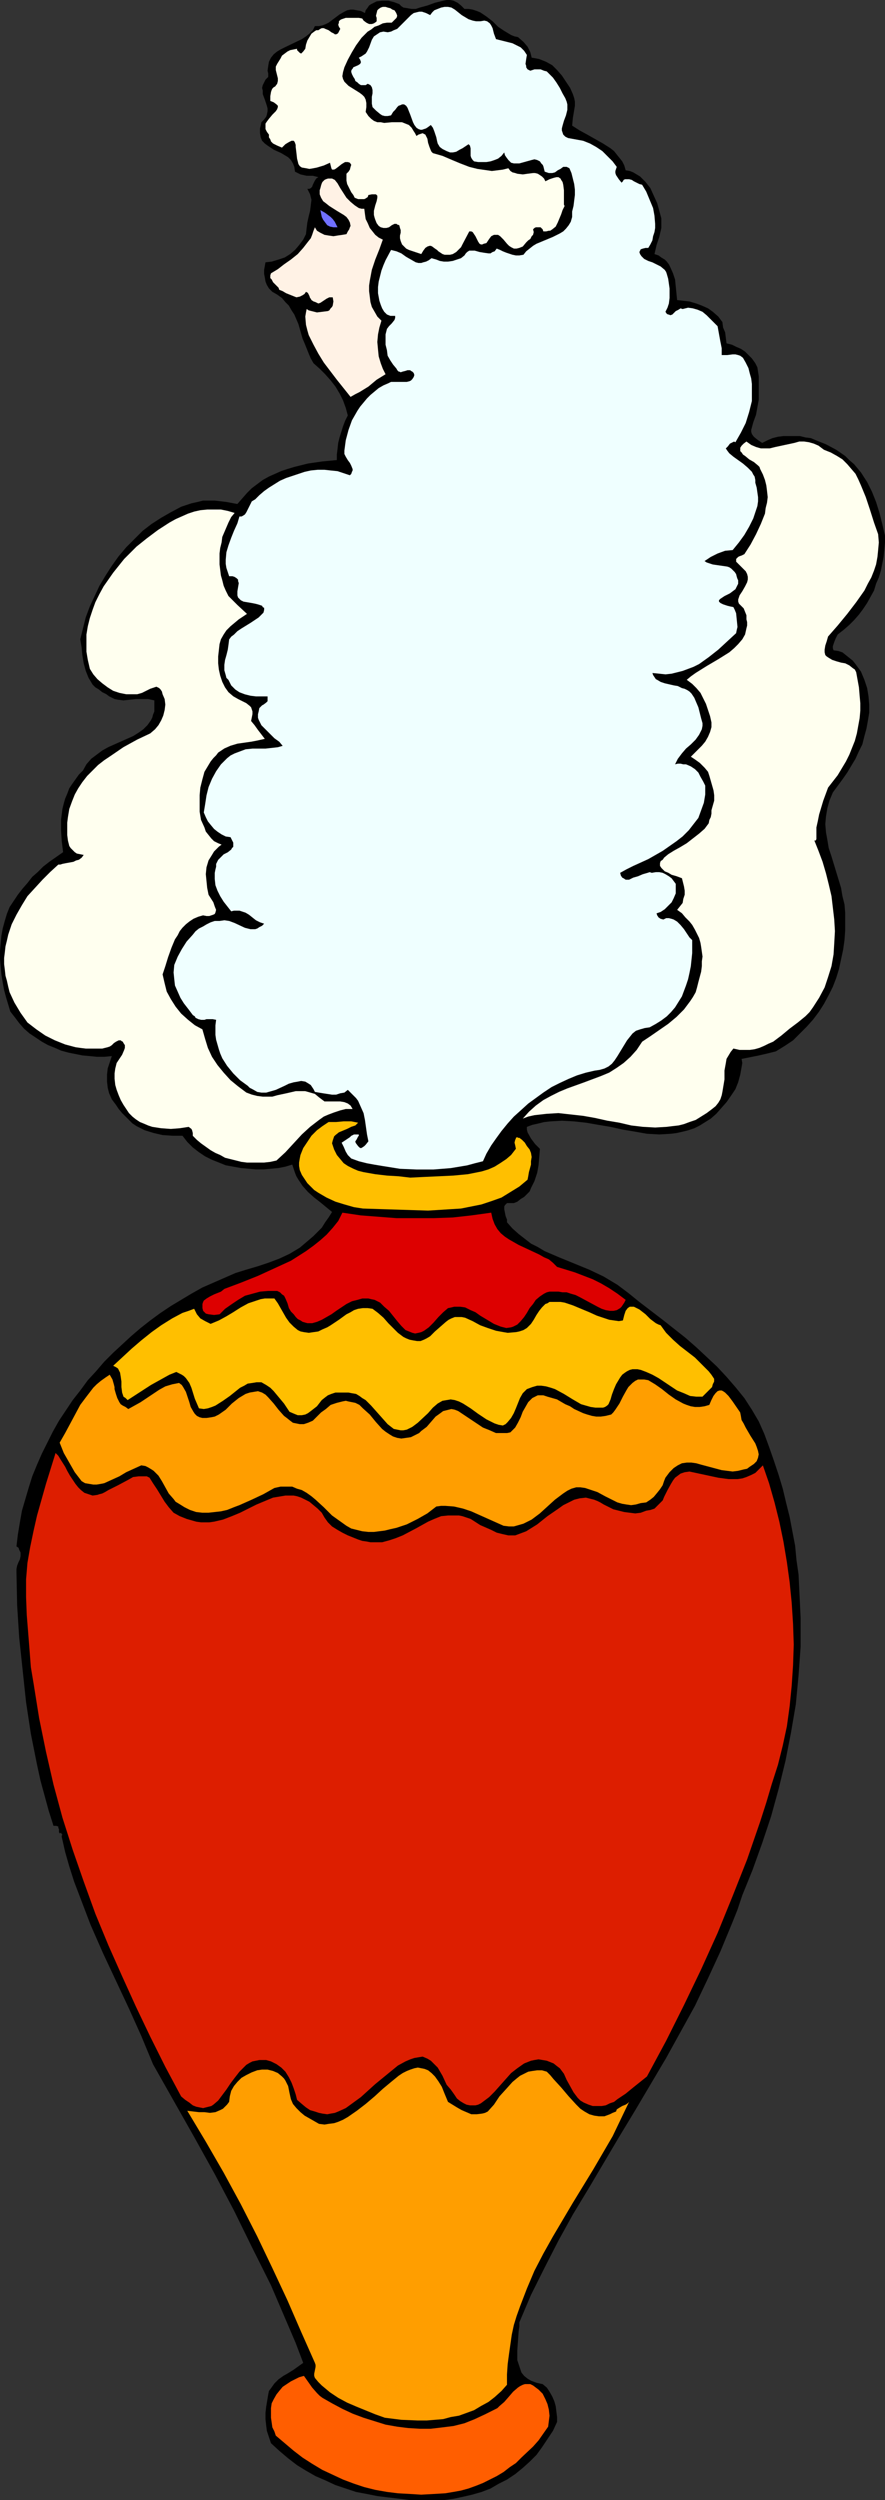
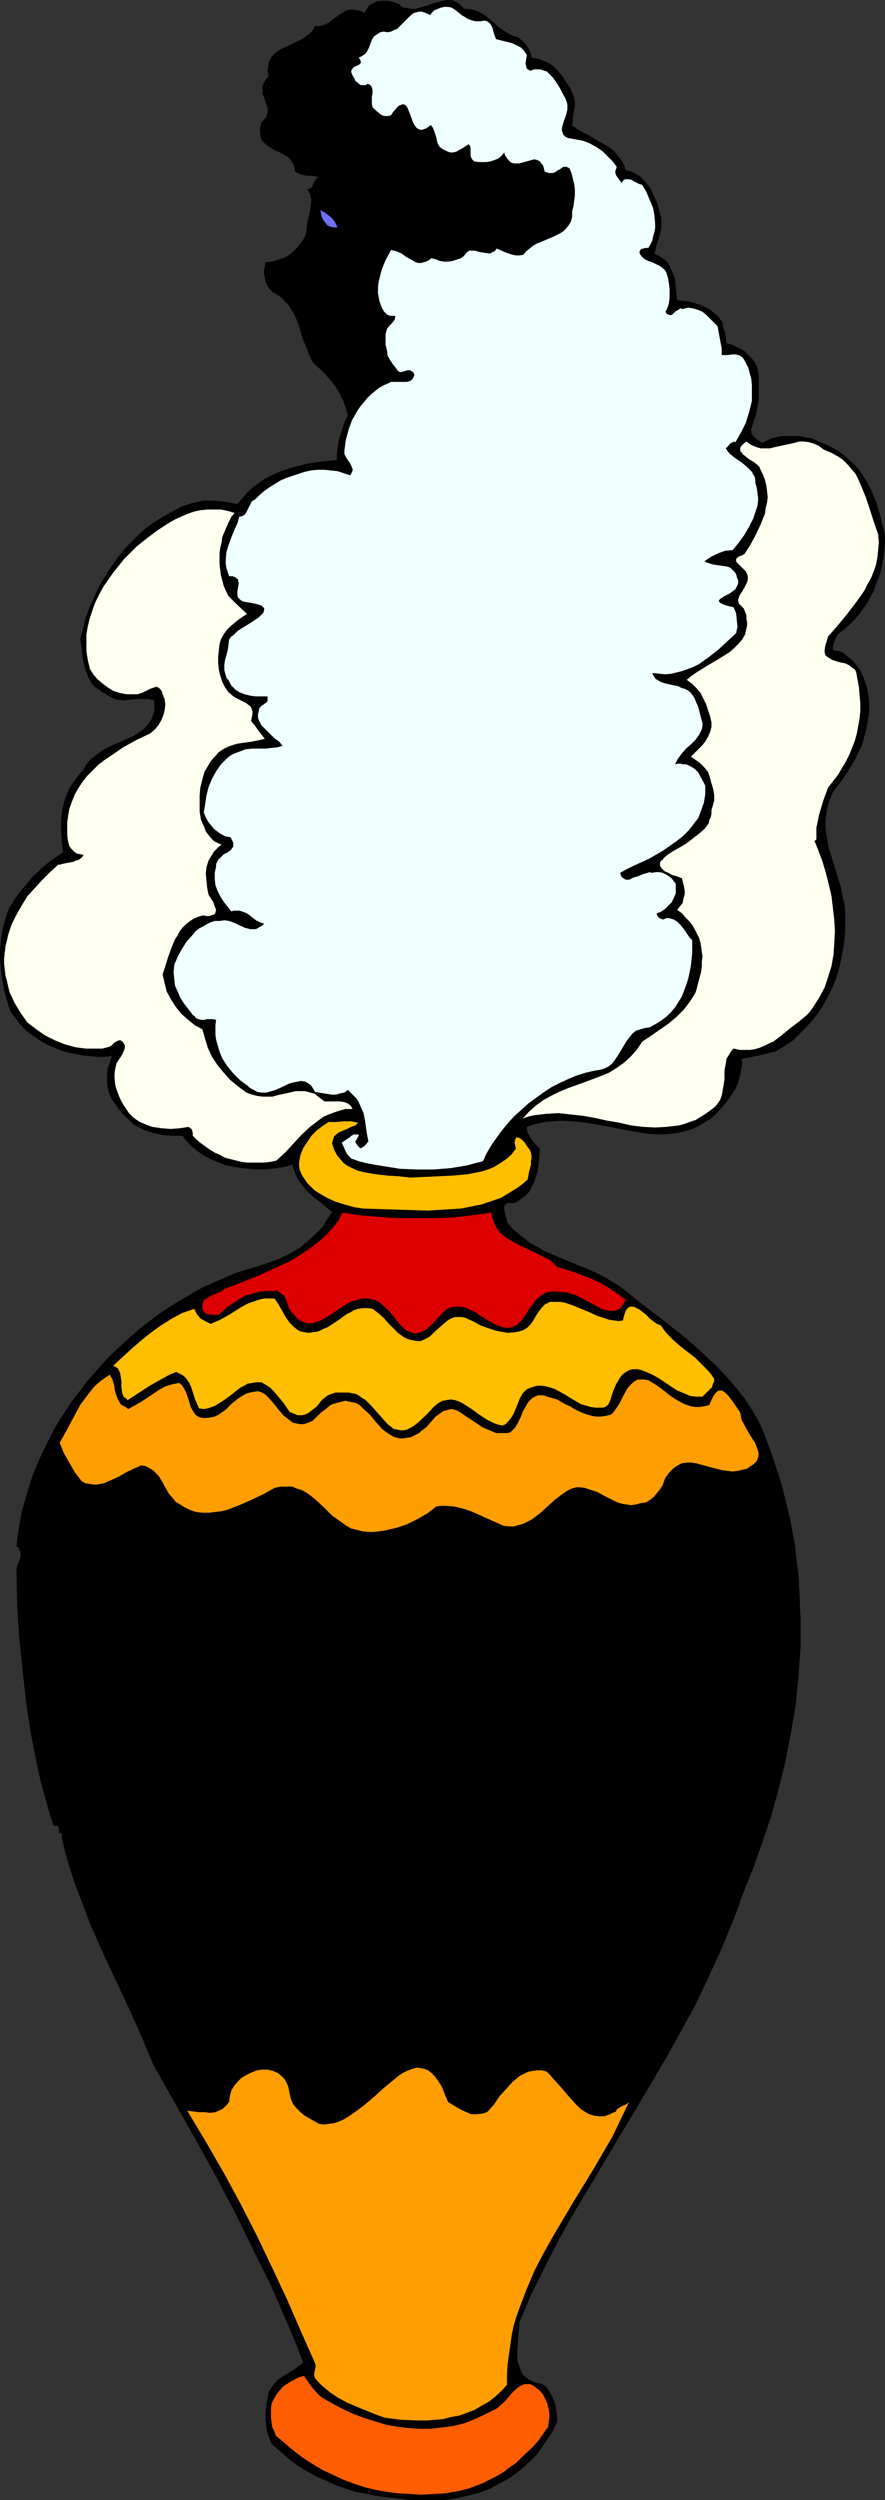
<svg xmlns="http://www.w3.org/2000/svg" xmlns:ns1="http://sodipodi.sourceforge.net/DTD/sodipodi-0.dtd" xmlns:ns2="http://www.inkscape.org/namespaces/inkscape" version="1.0" width="55.159mm" height="155.668mm" id="svg14" ns1:docname="Genie 6.wmf">
  <rect width="100%" height="100%" fill="#333333" stroke="none" />
  <ns1:namedview id="namedview14" pagecolor="#ffffff" bordercolor="#000000" borderopacity="0.25" ns2:showpageshadow="2" ns2:pageopacity="0.0" ns2:pagecheckerboard="0" ns2:deskcolor="#d1d1d1" ns2:document-units="mm" />
  <defs id="defs1">
    <pattern id="WMFhbasepattern" patternUnits="userSpaceOnUse" width="6" height="6" x="0" y="0" />
  </defs>
  <path style="fill:#000000;fill-opacity:1;fill-rule:evenodd;stroke:none" d="m 95.026,1.778 0.97,0.162 0.97,0.162 h 0.97 l 0.97,-0.323 1.778,-0.485 1.778,-0.646 1.939,-0.485 L 105.207,0 h 0.808 l 0.808,0.162 0.97,0.485 0.808,0.646 0.808,0.808 h 0.97 l 0.97,0.162 0.97,0.323 0.808,0.323 1.454,0.97 1.454,1.131 1.293,1.293 1.454,0.97 0.808,0.485 0.808,0.485 0.808,0.323 0.808,0.162 1.293,1.131 0.97,1.131 0.323,0.646 0.323,0.646 0.162,0.646 0.162,0.646 0.97,0.162 0.808,0.162 0.808,0.323 0.808,0.323 1.454,0.808 1.131,1.131 1.131,1.293 0.97,1.454 0.97,1.454 0.646,1.454 0.323,0.97 0.162,0.808 v 0.97 l -0.162,0.97 -0.323,1.939 -0.162,1.778 1.778,1.131 1.778,0.97 3.717,2.101 1.778,1.131 0.808,0.646 0.646,0.808 0.646,0.808 0.646,0.808 0.485,0.97 0.323,1.131 0.97,0.162 0.808,0.323 0.808,0.485 0.808,0.485 1.293,1.293 1.131,1.454 0.808,1.778 0.808,1.778 0.485,1.778 0.485,1.778 v 1.131 1.131 l -0.485,2.101 -0.646,1.939 -0.485,2.101 0.97,0.323 0.646,0.485 0.808,0.485 0.485,0.485 0.485,0.646 0.323,0.646 0.646,1.454 0.485,1.454 0.162,1.616 0.162,1.616 0.162,1.616 1.454,0.162 1.454,0.162 1.616,0.485 1.293,0.485 1.454,0.646 1.131,0.808 1.293,1.131 0.97,1.293 0.162,1.293 0.485,1.131 0.162,1.293 0.162,1.293 1.293,0.323 0.97,0.485 1.131,0.485 0.97,0.646 0.808,0.808 0.808,0.808 0.808,1.131 0.485,0.97 0.323,2.101 v 1.778 1.939 1.778 l -0.323,1.778 -0.323,1.778 -0.646,1.778 -0.485,1.778 v 0.485 l 0.162,0.485 0.323,0.485 0.323,0.323 0.808,0.646 0.97,0.646 1.293,-0.646 1.131,-0.485 1.293,-0.323 1.293,-0.162 h 1.293 1.293 1.293 l 1.293,0.323 1.293,0.162 1.131,0.485 2.424,0.97 2.424,1.293 2.101,1.454 0.97,0.97 1.131,0.97 0.808,0.97 0.808,0.97 1.454,2.262 1.131,2.262 0.97,2.424 0.808,2.585 0.646,2.585 0.646,2.747 v 1.616 l -0.162,1.778 -0.162,1.616 -0.323,1.616 -0.323,1.616 -0.485,1.616 -0.646,1.454 -0.485,1.616 -0.808,1.454 -0.808,1.454 -0.97,1.454 -0.97,1.293 -1.131,1.293 -1.131,1.131 -1.293,1.131 -1.454,1.131 -0.485,0.97 -0.323,0.808 -0.323,0.97 v 0.485 l 0.162,0.485 1.131,0.162 0.97,0.323 0.808,0.646 0.808,0.646 0.808,0.646 0.646,0.808 1.293,1.778 0.808,1.939 0.646,1.939 0.323,1.939 0.162,1.939 v 1.939 l -0.323,1.939 -0.323,1.778 -0.485,1.778 -0.485,1.939 -0.808,1.616 -0.808,1.778 -0.97,1.616 -0.97,1.616 -1.131,1.616 -2.263,3.07 -0.808,1.939 -0.485,1.778 -0.323,1.939 -0.162,1.778 0.162,1.939 0.323,1.778 0.323,1.939 0.646,1.939 1.131,3.717 1.131,3.717 0.323,1.939 0.485,1.939 0.162,1.939 v 1.939 2.262 l -0.162,2.262 -0.323,2.262 -0.485,2.262 -0.485,2.262 -0.646,2.101 -0.808,2.101 -0.97,1.939 -1.131,2.101 -1.131,1.778 -1.454,1.939 -1.454,1.616 -1.616,1.616 -1.616,1.616 -1.939,1.293 -2.101,1.293 -1.939,0.485 -2.101,0.485 -4.04,0.808 0.162,0.97 -0.162,0.97 -0.323,1.778 -0.485,1.778 -0.646,1.616 -0.97,1.454 -1.131,1.616 -2.424,2.747 -1.293,1.131 -1.293,0.808 -1.293,0.808 -1.293,0.646 -1.454,0.485 -1.293,0.323 -1.454,0.323 -1.293,0.162 -2.747,0.162 -2.909,-0.162 -2.747,-0.485 -2.909,-0.485 -2.909,-0.646 -2.909,-0.485 -2.747,-0.485 -2.909,-0.323 -2.909,-0.162 -2.747,0.162 -1.454,0.162 -1.293,0.323 -1.454,0.323 -1.293,0.485 v 0.646 l 0.162,0.646 0.808,1.454 0.97,1.293 1.131,1.131 -0.162,1.939 -0.162,1.939 -0.323,1.778 -0.646,1.939 -0.808,1.616 -0.323,0.808 -0.646,0.646 -0.646,0.646 -0.808,0.485 -0.808,0.646 -0.808,0.323 h -0.646 -0.485 -0.485 l -0.323,0.323 -0.162,0.162 -0.162,0.323 v 0.646 l 0.162,0.808 0.162,0.808 0.323,0.808 v 0.646 l 1.293,1.454 1.454,1.293 1.454,1.131 1.454,1.131 1.616,0.808 1.616,0.97 3.394,1.454 3.555,1.454 3.555,1.454 3.394,1.616 1.616,0.97 1.616,0.97 2.586,1.939 2.586,2.101 5.495,4.201 5.333,4.201 2.586,2.262 2.424,2.262 2.424,2.262 2.263,2.424 2.101,2.424 2.101,2.585 1.778,2.747 1.616,2.747 1.293,2.909 1.131,3.07 1.131,3.232 1.131,3.393 0.97,3.232 0.808,3.393 0.808,3.232 0.646,3.393 0.646,3.393 0.323,3.393 0.485,3.393 0.162,3.393 0.162,3.393 0.162,3.393 v 6.787 l -0.485,6.787 -0.646,6.787 -1.131,6.625 -1.293,6.625 -1.616,6.625 -1.778,6.464 -2.101,6.302 -2.263,6.302 -2.424,5.979 -1.131,3.393 -1.293,3.232 -2.747,6.625 -2.909,6.302 -3.071,6.464 -3.394,6.14 -3.394,6.14 -7.272,12.281 -3.717,6.14 -7.272,12.281 -3.717,6.14 -3.394,6.14 -3.232,6.302 -3.232,6.464 -2.747,6.464 v 0.97 l -0.162,1.131 -0.162,2.262 -0.162,2.262 v 1.131 1.131 l 0.323,0.97 0.323,0.97 0.323,0.97 0.646,0.808 0.808,0.646 0.808,0.485 1.293,0.485 1.454,0.323 0.97,0.808 0.646,0.97 0.646,1.131 0.485,1.131 0.323,1.131 0.162,1.293 0.162,1.293 v 1.131 l -0.97,2.101 -1.293,1.939 -1.293,1.939 -1.293,1.778 -1.616,1.616 -1.616,1.454 -1.778,1.454 -1.939,1.293 -1.939,0.97 -1.939,1.131 -2.101,0.808 -2.263,0.646 -2.101,0.485 -2.263,0.485 -2.424,0.323 h -2.263 -2.747 -2.586 l -2.586,-0.323 -2.747,-0.323 -2.586,-0.323 -2.424,-0.485 -2.586,-0.485 -2.424,-0.808 -2.424,-0.808 -2.424,-1.131 -2.263,-0.97 -2.263,-1.293 -2.101,-1.293 -2.101,-1.616 -2.101,-1.778 -1.939,-1.778 -0.485,-1.454 -0.485,-1.454 -0.162,-1.293 -0.162,-1.454 v -1.454 l 0.162,-1.454 0.485,-2.909 0.162,-0.808 0.485,-0.646 0.808,-1.131 0.97,-0.97 1.131,-0.808 1.131,-0.646 1.293,-0.808 1.131,-0.808 1.131,-0.808 -1.778,-4.686 -1.939,-4.525 -3.879,-9.049 -4.363,-8.726 -4.363,-8.888 -4.525,-8.564 -4.848,-8.726 -9.697,-17.129 -2.747,-6.625 -2.909,-6.464 -6.141,-13.089 -2.909,-6.625 -2.586,-6.787 -1.293,-3.393 -1.131,-3.555 -0.97,-3.393 -0.808,-3.555 v -0.323 l 0.162,-0.162 -0.162,-0.162 -0.162,-0.323 -0.323,0.162 v 0 L 13.898,431.125 v -0.646 l -0.162,-0.323 v -0.323 l -0.485,-0.162 H 12.929 12.605 l -1.131,-3.555 -0.97,-3.555 -0.97,-3.555 -0.808,-3.717 -1.454,-7.272 -1.131,-7.433 -0.808,-7.595 -0.808,-7.595 -0.485,-7.595 -0.162,-7.756 v -0.808 l 0.162,-0.808 0.323,-0.808 0.323,-0.646 0.162,-0.808 v -0.808 l -0.323,-0.646 -0.162,-0.485 -0.485,-0.323 0.323,-2.747 0.485,-2.909 0.485,-2.747 0.808,-2.747 0.808,-2.747 0.808,-2.585 1.131,-2.747 1.131,-2.585 1.293,-2.585 1.293,-2.585 1.454,-2.585 1.616,-2.424 1.616,-2.424 1.778,-2.262 1.778,-2.424 1.939,-2.101 1.939,-2.262 2.101,-2.101 2.101,-1.939 2.101,-1.939 2.263,-1.939 2.263,-1.778 2.424,-1.778 2.424,-1.616 2.424,-1.454 2.424,-1.454 2.586,-1.454 2.586,-1.131 2.586,-1.131 2.586,-1.131 2.586,-0.808 2.747,-0.808 2.424,-0.808 2.586,-0.97 2.424,-1.131 2.424,-1.454 2.101,-1.778 1.131,-0.97 0.97,-0.97 0.97,-0.97 0.808,-1.293 0.808,-1.131 0.808,-1.293 -2.747,-2.262 -1.454,-1.131 -1.454,-1.293 -1.293,-1.454 -0.97,-1.454 -0.485,-0.808 -0.323,-0.808 -0.323,-0.97 -0.323,-0.97 -1.616,0.485 -1.616,0.323 -1.778,0.162 -1.778,0.162 h -1.778 l -1.778,-0.162 -1.778,-0.162 -1.778,-0.323 -1.778,-0.323 -1.616,-0.646 -1.616,-0.646 -1.616,-0.808 -1.454,-0.97 -1.454,-1.131 -1.293,-1.293 -1.131,-1.454 h -2.263 l -2.424,-0.162 -2.101,-0.485 -2.101,-0.646 -1.939,-0.97 -0.97,-0.646 -0.808,-0.808 -0.808,-0.808 -0.808,-0.808 -0.808,-0.97 -0.646,-0.97 -0.97,-1.293 -0.646,-1.454 -0.323,-1.293 -0.162,-1.454 v -1.616 l 0.162,-1.454 0.485,-1.454 0.485,-1.454 -1.778,0.162 h -1.778 l -1.616,-0.162 -1.778,-0.162 -1.616,-0.323 -1.616,-0.323 -1.778,-0.485 -1.454,-0.646 L 11.313,245.942 9.858,245.134 8.404,244.164 6.949,243.195 5.656,242.064 4.525,240.771 3.555,239.478 2.424,238.024 1.939,236.408 1.454,234.792 0.97,233.014 0.646,231.237 0.323,229.298 0.162,227.52 0,225.743 v -1.939 l 0.162,-1.778 0.162,-1.778 0.323,-1.778 0.485,-1.778 0.485,-1.616 0.646,-1.616 0.97,-1.454 0.97,-1.454 1.131,-1.454 1.131,-1.293 1.131,-1.454 1.293,-1.131 1.293,-1.293 1.454,-1.131 1.616,-1.131 1.616,-1.131 -0.323,-2.585 -0.162,-2.585 v -2.424 l 0.323,-2.585 0.323,-1.293 0.323,-1.131 0.485,-1.131 0.485,-1.293 0.646,-0.97 0.808,-1.131 0.808,-1.131 0.97,-0.97 0.808,-1.454 1.131,-1.293 1.293,-0.97 1.293,-0.97 1.454,-0.808 1.454,-0.646 2.909,-1.293 1.454,-0.646 1.293,-0.808 1.131,-0.808 0.97,-0.97 0.808,-1.131 0.323,-0.646 0.162,-0.646 0.323,-0.808 v -0.808 -0.808 -0.97 l -1.454,-0.323 h -1.293 -1.616 l -1.454,0.162 -1.454,0.162 -1.293,-0.162 -0.808,-0.162 -0.646,-0.323 -0.646,-0.323 -0.646,-0.485 -0.97,-0.485 -0.808,-0.646 -0.808,-0.485 -0.646,-0.646 -0.485,-0.808 -0.485,-0.808 -0.646,-1.616 -0.485,-1.778 -0.323,-1.939 -0.162,-1.778 -0.323,-1.939 0.646,-2.585 0.646,-2.585 0.97,-2.585 1.131,-2.424 1.131,-2.424 1.454,-2.424 1.454,-2.262 1.616,-2.262 1.778,-2.101 1.939,-1.939 1.939,-1.939 2.101,-1.616 2.263,-1.454 2.263,-1.293 2.424,-1.293 2.424,-0.808 1.454,-0.323 1.293,-0.323 h 1.293 1.454 l 2.747,0.323 2.586,0.485 1.131,-1.293 1.131,-1.293 1.131,-1.131 1.293,-0.97 1.293,-0.97 1.454,-0.808 1.454,-0.646 1.454,-0.646 1.454,-0.485 1.616,-0.485 3.232,-0.808 3.394,-0.485 3.394,-0.323 v -1.293 l 0.162,-1.293 0.162,-1.454 0.323,-1.293 0.808,-2.585 0.485,-1.293 0.646,-1.293 L 81.451,95.985 80.804,94.208 79.996,92.592 79.027,90.976 77.895,89.521 76.603,88.067 75.31,86.774 73.855,85.482 73.209,84.351 72.724,83.219 71.754,80.796 71.269,79.664 70.946,78.533 70.3,76.271 69.33,74.009 68.684,73.039 68.037,71.908 67.229,71.1 66.421,70.131 65.29,69.323 64.159,68.676 63.351,67.868 62.866,67.06 62.543,66.252 62.381,65.283 62.219,64.475 v -0.97 l 0.323,-1.778 1.454,-0.162 1.616,-0.485 1.454,-0.485 1.293,-0.808 1.131,-0.97 0.97,-1.131 0.97,-1.293 0.646,-1.293 0.162,-1.454 0.162,-1.293 0.323,-1.454 0.323,-1.293 0.162,-1.293 0.162,-1.293 -0.323,-1.293 -0.323,-0.646 -0.323,-0.646 h 0.485 l 0.323,-0.162 0.323,-0.323 0.162,-0.485 0.485,-0.97 0.323,-0.485 0.485,-0.323 -1.293,-0.323 H 72.239 L 70.785,41.044 70.138,40.721 69.492,40.398 69.33,39.267 69.007,38.459 68.522,37.651 67.876,37.004 67.068,36.52 66.26,36.035 64.482,35.227 63.027,34.257 62.381,33.773 61.735,33.126 61.411,32.318 61.25,31.349 v -1.131 l 0.162,-0.646 0.162,-0.808 0.646,-0.646 0.485,-0.646 0.162,-0.485 0.162,-0.808 v -0.646 l -0.162,-0.646 -0.485,-1.454 -0.485,-1.293 v -0.808 l -0.162,-0.646 0.162,-0.646 0.323,-0.646 0.323,-0.646 0.646,-0.646 V 17.29 l -0.162,-0.646 0.162,-1.131 0.162,-0.97 0.485,-0.97 0.646,-0.808 0.808,-0.646 0.808,-0.485 0.97,-0.485 4.04,-1.939 0.97,-0.646 0.808,-0.646 0.808,-0.808 0.485,-0.97 h 0.97 l 0.808,-0.162 0.808,-0.323 0.646,-0.323 1.293,-0.97 1.293,-0.97 1.131,-0.646 0.646,-0.323 0.808,-0.162 h 0.646 l 0.808,0.162 0.97,0.162 0.97,0.485 0.162,-0.646 0.485,-0.646 0.323,-0.485 0.485,-0.323 0.646,-0.323 0.646,-0.323 1.293,-0.162 h 1.454 l 1.293,0.323 1.293,0.485 0.485,0.485 z" id="path1" />
-   <path style="fill:#ffffef;fill-opacity:1;fill-rule:evenodd;stroke:none" d="m 92.279,5.333 h -1.131 l -0.97,0.162 -0.97,0.485 -0.97,0.323 -0.808,0.646 -0.808,0.485 -1.454,1.454 -1.293,1.778 -0.97,1.616 -0.97,1.778 -0.808,1.778 -0.323,1.131 -0.162,0.97 0.162,0.646 0.323,0.646 0.485,0.485 0.485,0.485 1.293,0.808 1.293,0.808 0.646,0.485 0.485,0.485 0.323,0.646 0.162,0.808 v 0.97 l -0.162,1.131 0.646,0.97 0.646,0.646 0.646,0.485 0.808,0.323 h 0.808 l 0.808,0.162 1.778,-0.162 h 1.616 0.808 l 0.808,0.323 0.808,0.323 0.646,0.646 0.485,0.808 0.323,0.485 0.323,0.646 0.485,-0.323 0.485,-0.162 0.485,-0.162 0.323,0.162 0.323,0.162 0.162,0.323 0.323,0.646 0.162,0.97 0.323,0.97 0.323,0.808 0.162,0.323 0.323,0.323 2.263,0.646 2.263,0.97 1.939,0.808 2.101,0.808 1.939,0.485 1.131,0.162 1.131,0.162 1.131,0.162 1.293,-0.162 1.293,-0.162 1.293,-0.323 0.485,0.646 0.485,0.323 0.646,0.162 0.485,0.162 1.293,0.162 1.131,-0.162 1.293,-0.162 h 0.485 l 0.646,0.162 0.485,0.323 0.485,0.323 0.485,0.485 0.323,0.646 0.97,-0.485 0.97,-0.323 0.646,-0.162 h 0.485 l 0.485,0.323 0.162,0.323 0.323,0.485 0.162,0.646 0.162,1.293 v 1.454 1.293 0.646 l 0.162,0.323 -0.485,0.97 -0.323,0.97 -0.808,1.939 -0.485,0.97 -0.808,0.646 -0.485,0.323 h -0.323 l -0.646,0.162 h -0.646 l -0.162,-0.485 -0.323,-0.323 -0.162,-0.162 h -0.323 -0.485 -0.323 l -0.323,0.162 -0.323,0.323 0.162,0.646 -0.162,0.646 -0.323,0.323 -0.323,0.646 -0.485,0.323 -0.485,0.485 -0.808,0.97 -0.808,0.323 -0.646,0.162 h -0.646 l -0.646,-0.323 -0.485,-0.323 -0.485,-0.485 -0.808,-0.97 -0.808,-0.808 -0.485,-0.323 h -0.485 -0.485 l -0.646,0.323 -0.485,0.646 -0.323,0.485 -0.323,0.485 -0.646,0.162 -0.323,0.162 h -0.323 l -0.323,-0.162 -0.323,-0.485 -0.323,-0.646 -0.323,-0.646 -0.323,-0.485 -0.323,-0.485 -0.323,-0.162 h -0.485 l -1.616,3.07 -0.323,0.646 -0.646,0.646 -0.485,0.485 -0.808,0.485 -0.646,0.162 h -0.646 -0.646 l -0.485,-0.162 -0.97,-0.646 -0.323,-0.323 -0.485,-0.323 -0.646,-0.485 -0.323,-0.162 h -0.323 l -0.485,0.162 -0.485,0.323 -0.485,0.646 -0.485,0.808 -1.454,-0.485 -1.454,-0.485 -0.646,-0.323 -0.485,-0.485 -0.485,-0.485 -0.323,-0.808 -0.162,-0.646 v -0.646 l 0.162,-0.646 V 54.133 L 94.218,53.648 94.056,53.002 93.571,52.84 93.41,52.679 h -0.485 l -0.646,0.323 -0.646,0.485 -0.646,0.162 H 90.339 L 89.693,53.487 89.208,53.163 88.723,52.517 88.4,51.709 88.238,51.224 88.077,50.578 v -0.485 -0.485 l 0.323,-1.293 0.323,-0.97 0.162,-0.808 v -0.485 l -0.162,-0.162 -0.162,-0.162 h -0.323 -0.646 l -0.808,0.162 -0.162,0.485 -0.485,0.323 -0.323,0.162 H 85.329 84.36 L 83.552,46.538 83.228,45.892 82.744,45.246 82.097,43.953 81.774,43.306 81.612,42.498 V 41.852 40.883 l 0.485,-0.485 0.323,-0.485 0.162,-0.646 0.162,-0.485 -0.323,-0.485 -0.485,-0.162 h -0.323 -0.323 l -0.808,0.485 -0.808,0.646 -0.646,0.485 -0.323,0.162 H 78.542 78.219 l -0.162,-0.323 -0.162,-0.646 -0.162,-0.646 -1.454,0.646 -1.616,0.485 -0.808,0.162 -0.97,0.162 -0.808,-0.162 -0.97,-0.162 -0.485,-0.323 -0.323,-0.485 -0.162,-0.646 -0.162,-0.646 -0.162,-1.454 -0.162,-1.293 V 34.096 L 69.492,33.611 69.33,33.288 69.169,33.126 H 68.684 L 68.037,33.449 67.229,33.934 66.906,34.257 66.421,34.742 65.29,34.257 64.32,33.773 63.835,33.288 63.674,32.803 63.351,32.318 V 31.672 L 62.866,31.025 62.543,30.379 v -0.646 -0.646 l 0.323,-0.485 0.485,-0.646 0.808,-0.97 0.808,-0.808 0.323,-0.485 0.162,-0.485 V 24.885 L 65.128,24.562 64.482,24.077 63.674,23.754 v -1.131 l 0.162,-0.97 0.162,-0.485 0.162,-0.323 0.323,-0.323 0.323,-0.162 0.485,-0.646 0.162,-0.646 v -0.646 l -0.162,-0.646 -0.323,-1.293 v -0.808 l 0.323,-0.646 0.808,-1.293 0.323,-0.646 0.646,-0.485 0.646,-0.485 0.646,-0.323 0.808,-0.162 0.808,-0.162 v 0.323 l 0.323,0.323 0.323,0.323 0.323,0.162 0.485,-0.485 0.485,-0.646 0.162,-0.97 0.323,-0.97 0.485,-0.808 0.485,-0.808 0.646,-0.485 0.485,-0.323 h 0.485 L 75.471,6.787 75.794,6.625 h 0.485 l 0.323,0.162 0.808,0.323 0.646,0.485 0.646,0.323 0.162,0.162 h 0.323 L 79.511,7.918 79.673,7.756 79.835,7.433 80.158,6.787 79.835,6.302 79.673,5.817 79.835,5.333 V 5.009 l 0.323,-0.323 0.323,-0.162 0.97,-0.323 h 0.97 1.131 0.97 l 0.808,0.162 0.323,0.485 0.646,0.485 0.646,0.323 h 0.646 L 88.077,5.494 88.562,5.171 88.723,5.009 V 4.686 4.201 L 88.562,3.717 88.723,3.07 88.885,2.424 89.208,2.101 89.693,1.778 90.178,1.616 H 90.824 l 0.485,0.162 0.646,0.162 0.485,0.323 0.485,0.162 0.323,0.485 0.162,0.323 0.162,0.485 -0.162,0.485 -0.485,0.485 z" id="path2" />
  <path style="fill:#efffff;fill-opacity:1;fill-rule:evenodd;stroke:none" d="m 114.096,4.848 0.646,0.162 0.646,0.485 0.323,0.485 0.323,0.646 0.323,1.293 0.485,1.293 1.939,0.485 1.939,0.485 0.97,0.485 0.97,0.485 0.808,0.808 0.323,0.485 0.323,0.485 -0.162,0.97 -0.162,1.131 0.162,0.485 v 0.323 l 0.323,0.485 0.646,0.323 0.97,-0.323 h 0.808 0.646 l 0.808,0.323 0.646,0.162 0.485,0.485 0.97,0.97 0.808,1.131 0.808,1.293 0.646,1.293 0.646,1.131 0.323,0.808 0.162,0.646 v 0.646 0.646 l -0.323,1.293 -0.485,1.293 -0.323,1.131 -0.162,0.646 v 0.485 l 0.162,0.485 0.162,0.485 0.485,0.485 0.646,0.323 1.778,0.323 1.778,0.323 1.616,0.646 1.454,0.808 1.454,0.97 1.131,1.131 1.293,1.293 0.97,1.293 -0.162,0.485 -0.162,0.485 v 0.485 l 0.162,0.485 0.646,0.97 0.646,0.808 0.323,-0.323 0.162,-0.323 0.323,-0.162 h 0.323 0.646 l 0.646,0.162 0.485,0.323 0.646,0.323 0.646,0.323 0.646,0.162 0.97,1.616 0.808,1.939 0.808,1.939 0.323,1.778 0.162,1.939 v 0.97 l -0.162,0.97 -0.323,0.97 -0.162,0.97 -0.485,0.97 -0.485,0.808 h -0.646 l -0.646,0.162 -0.485,0.162 -0.323,0.646 0.162,0.485 0.323,0.485 0.646,0.646 0.97,0.485 0.97,0.323 0.97,0.485 0.97,0.485 0.97,0.808 0.323,0.485 0.162,0.485 0.323,1.131 0.162,1.131 0.162,1.131 v 1.131 1.131 l -0.162,1.293 -0.323,0.97 -0.485,0.97 0.323,0.485 0.323,0.162 h 0.162 l 0.323,0.162 0.485,-0.162 0.323,-0.323 0.485,-0.485 0.646,-0.323 0.485,-0.323 0.485,0.162 1.293,-0.323 1.131,0.162 1.131,0.323 1.131,0.485 0.97,0.808 0.808,0.808 1.778,1.778 0.323,1.778 0.323,1.778 0.323,1.616 v 0.808 0.808 h 1.293 l 1.293,-0.162 h 0.646 l 0.646,0.162 0.485,0.162 0.646,0.485 0.646,1.131 0.646,1.293 0.323,1.293 0.323,1.131 0.162,1.293 v 1.454 1.293 1.293 l -0.323,1.293 -0.323,1.293 -0.808,2.585 -1.131,2.262 -1.293,2.262 -0.323,-0.162 -0.323,0.162 -0.646,0.323 -0.485,0.646 -0.485,0.485 0.323,0.485 0.485,0.646 0.97,0.808 1.131,0.808 1.131,0.808 1.131,0.97 0.97,0.97 0.323,0.646 0.323,0.485 0.162,0.808 v 0.646 l 0.323,1.131 0.162,1.131 0.162,1.131 v 0.97 l -0.162,1.131 -0.323,0.97 -0.646,1.939 -0.97,1.939 -1.131,1.939 -1.293,1.778 -1.454,1.778 -1.778,0.162 -1.778,0.646 -1.616,0.808 -1.454,0.97 0.485,0.323 0.485,0.162 0.97,0.323 1.131,0.162 1.131,0.162 1.131,0.162 0.485,0.162 0.485,0.323 0.323,0.323 0.485,0.485 0.323,0.485 0.162,0.646 0.162,0.485 0.162,0.323 v 0.808 l -0.323,0.646 -0.323,0.646 -0.646,0.485 -0.646,0.485 -0.646,0.323 -0.646,0.323 -0.485,0.323 -0.485,0.323 -0.323,0.323 v 0.323 l 0.323,0.323 0.323,0.162 0.323,0.162 0.485,0.162 0.485,0.162 0.646,0.162 0.808,0.162 0.323,0.646 0.323,0.808 0.162,1.616 0.162,1.616 -0.162,0.646 -0.162,0.808 -4.202,3.878 -2.263,1.778 -2.263,1.616 -1.293,0.646 -1.293,0.485 -1.293,0.485 -1.293,0.323 -1.293,0.323 -1.454,0.162 -1.454,-0.162 -1.616,-0.162 0.162,0.485 0.323,0.485 0.323,0.485 0.323,0.162 0.808,0.485 0.97,0.323 2.101,0.485 0.97,0.162 0.97,0.485 0.646,0.162 0.646,0.323 0.485,0.323 0.485,0.485 0.646,0.97 0.485,1.131 0.485,1.131 0.323,1.293 0.323,1.293 0.323,1.131 v 0.646 l -0.162,0.808 -0.323,0.646 -0.323,0.646 -0.808,1.131 -1.131,1.131 -1.131,0.97 -0.97,1.131 -0.97,1.293 -0.323,0.646 -0.323,0.646 0.646,-0.162 h 0.646 l 0.646,0.162 h 0.646 l 1.131,0.485 0.97,0.646 0.808,0.808 0.485,0.97 0.646,1.131 0.485,0.97 v 1.131 0.97 l -0.162,0.97 -0.162,0.97 -0.646,1.778 -0.646,1.778 -1.131,1.454 -1.131,1.454 -1.454,1.454 -1.454,1.131 -1.616,1.131 -1.616,1.131 -3.394,1.939 -3.555,1.616 -1.616,0.808 -1.454,0.808 0.162,0.646 0.323,0.485 0.323,0.162 0.485,0.323 h 0.323 0.485 l 0.97,-0.485 1.131,-0.323 1.131,-0.485 1.131,-0.323 0.485,-0.162 0.485,0.162 0.97,-0.162 h 0.808 l 0.808,0.162 0.646,0.323 0.808,0.485 0.646,0.485 0.485,0.646 0.485,0.646 v 1.131 1.131 l -0.485,1.131 -0.485,0.97 -0.808,0.808 -0.808,0.808 -0.97,0.646 -0.97,0.323 0.162,0.485 0.323,0.485 0.485,0.323 0.646,0.162 0.646,-0.323 h 0.646 l 0.646,0.162 0.485,0.162 0.808,0.485 0.808,0.808 0.808,0.97 0.646,0.97 0.646,0.97 0.646,0.646 v 3.07 l -0.323,3.07 -0.323,1.616 -0.323,1.454 -0.485,1.454 -0.485,1.293 -0.485,1.293 -0.808,1.293 -0.808,1.293 -0.97,1.131 -0.97,0.97 -1.293,0.97 -1.293,0.808 -1.454,0.808 -1.131,0.162 -1.131,0.323 -0.97,0.323 -0.808,0.646 -0.646,0.808 -0.646,0.808 -2.263,3.717 -0.646,0.97 -0.646,0.808 -0.808,0.646 -0.97,0.485 -1.131,0.323 -1.131,0.162 -2.101,0.485 -2.101,0.646 -1.939,0.808 -2.101,0.97 -1.939,0.97 -1.939,1.293 -1.778,1.293 -1.778,1.293 -1.778,1.616 -1.616,1.454 -1.454,1.616 -1.454,1.778 -1.293,1.778 -1.131,1.616 -1.131,1.939 -0.808,1.778 -1.939,0.485 -1.778,0.485 -3.879,0.646 -4.04,0.323 h -4.04 l -3.879,-0.162 -4.04,-0.646 -1.939,-0.323 -1.778,-0.323 -1.939,-0.485 -1.778,-0.646 -0.323,-0.323 -0.485,-0.485 -0.485,-0.808 -0.485,-1.131 -0.485,-0.97 0.97,-0.646 0.485,-0.323 0.485,-0.323 0.323,-0.323 0.646,-0.323 h 0.485 0.646 v 0.323 l -0.162,0.162 -0.323,0.646 -0.323,0.485 v 0.162 l 0.162,0.323 0.485,0.646 0.323,0.323 0.323,0.162 0.323,-0.162 0.485,-0.323 0.323,-0.323 0.646,-0.808 -0.323,-1.616 -0.485,-3.393 -0.323,-1.616 -0.646,-1.454 -0.646,-1.454 -0.485,-0.646 -0.646,-0.646 -0.646,-0.646 -0.646,-0.646 -0.808,0.646 -0.97,0.162 -0.97,0.323 H 78.219 l -2.101,-0.323 -1.939,-0.323 -0.323,-0.646 -0.323,-0.485 -0.323,-0.485 -0.485,-0.323 -0.808,-0.485 -0.97,-0.162 -0.808,0.162 -0.97,0.162 -1.131,0.323 -0.97,0.485 -2.101,0.97 -1.131,0.323 -1.131,0.323 h -1.131 l -0.97,-0.162 -1.131,-0.646 -0.646,-0.323 -0.485,-0.485 -1.778,-1.293 -1.616,-1.616 -1.454,-1.778 -1.131,-1.778 -0.485,-1.131 -0.323,-0.97 -0.323,-1.131 -0.323,-1.131 -0.162,-1.131 v -1.131 -1.131 l 0.162,-1.293 -0.808,-0.162 h -0.646 -0.808 l -0.485,0.162 h -0.808 l -0.646,-0.162 -0.646,-0.323 -0.162,-0.323 -0.485,-0.323 -0.97,-1.293 -1.131,-1.454 -0.808,-1.293 -0.646,-1.454 -0.646,-1.454 -0.162,-1.454 -0.162,-1.616 0.162,-1.778 0.808,-1.939 0.97,-1.778 1.131,-1.778 1.454,-1.616 0.646,-0.808 0.808,-0.646 0.97,-0.485 0.808,-0.485 0.97,-0.485 0.97,-0.323 h 1.131 l 1.131,-0.162 1.131,0.162 1.293,0.485 2.424,1.131 1.293,0.323 h 0.485 0.646 l 0.485,-0.162 0.485,-0.323 0.646,-0.323 0.485,-0.485 -0.97,-0.323 -0.97,-0.485 -0.808,-0.646 -0.808,-0.646 -0.808,-0.485 -0.97,-0.323 -0.485,-0.162 h -0.646 -0.646 l -0.646,0.162 -1.778,-2.262 -0.808,-1.293 -0.646,-1.293 -0.485,-1.293 -0.162,-1.454 v -1.454 l 0.162,-0.808 0.162,-0.646 v -0.646 l 0.323,-0.646 0.162,-0.323 0.485,-0.485 0.808,-0.808 0.97,-0.485 0.808,-0.646 0.162,-0.323 0.323,-0.323 v -0.485 -0.485 l -0.323,-0.646 -0.323,-0.646 -1.131,-0.162 -0.97,-0.485 -0.97,-0.646 -0.808,-0.646 -0.808,-0.97 -0.646,-0.808 -0.485,-0.97 -0.485,-1.131 0.323,-1.939 0.323,-2.101 0.485,-1.939 0.808,-1.939 0.97,-1.778 1.131,-1.616 0.646,-0.646 0.808,-0.808 0.808,-0.646 0.97,-0.485 1.293,-0.485 1.293,-0.485 1.616,-0.162 h 3.071 l 1.454,-0.162 1.454,-0.162 1.131,-0.323 -0.808,-0.97 -1.131,-0.808 -0.485,-0.485 -0.485,-0.485 -1.131,-1.131 -0.97,-0.97 -0.323,-0.646 -0.323,-0.646 -0.162,-0.485 v -0.808 l 0.162,-0.646 0.162,-0.808 0.323,-0.323 0.323,-0.323 0.323,-0.162 0.646,-0.485 0.323,-0.323 v -0.485 -0.646 h -2.747 l -1.293,-0.162 -1.293,-0.323 -1.293,-0.485 -0.97,-0.646 -0.485,-0.485 -0.485,-0.485 -0.323,-0.646 -0.323,-0.646 -0.485,-0.485 -0.162,-0.646 -0.323,-1.131 v -1.293 l 0.162,-1.131 0.323,-1.131 0.323,-1.293 0.162,-1.131 0.162,-1.293 0.485,-0.646 0.646,-0.485 0.808,-0.808 0.97,-0.646 2.101,-1.293 0.97,-0.646 0.97,-0.646 0.646,-0.646 0.485,-0.485 0.162,-0.646 v -0.162 -0.323 l -0.323,-0.162 -0.162,-0.323 -0.485,-0.162 -0.485,-0.162 -0.646,-0.162 -0.808,-0.162 -0.97,-0.162 -0.97,-0.162 -0.646,-0.323 -0.323,-0.323 -0.323,-0.323 -0.162,-0.485 v -0.97 l 0.323,-1.939 -0.162,-0.485 v -0.323 l -0.323,-0.323 -0.485,-0.323 -0.485,-0.162 h -0.808 l -0.323,-0.97 -0.323,-0.97 -0.162,-0.97 v -0.97 l 0.162,-1.778 0.485,-1.616 0.646,-1.778 0.646,-1.616 0.808,-1.778 0.485,-1.616 h 0.485 l 0.323,-0.162 0.485,-0.323 0.323,-0.485 0.323,-0.646 0.646,-1.293 0.323,-0.646 0.808,-0.485 0.97,-0.97 1.131,-0.97 1.131,-0.808 1.293,-0.808 1.293,-0.808 1.454,-0.646 1.454,-0.485 1.454,-0.485 1.454,-0.485 1.454,-0.323 1.616,-0.162 h 1.616 l 1.454,0.162 1.616,0.162 1.454,0.485 1.454,0.485 0.323,-0.323 0.162,-0.485 0.162,-0.323 v -0.323 l -0.323,-0.808 -0.323,-0.646 -0.485,-0.646 -0.485,-0.808 -0.323,-0.646 v -0.323 -0.485 l 0.323,-2.424 0.646,-2.424 0.808,-2.262 1.293,-2.262 0.646,-0.97 0.808,-0.97 0.808,-0.97 0.808,-0.808 0.97,-0.808 0.97,-0.808 1.131,-0.646 1.131,-0.485 0.323,-0.162 0.323,-0.162 h 0.97 0.808 0.485 1.454 l 0.646,-0.162 0.323,-0.162 0.323,-0.323 0.323,-0.485 0.162,-0.485 -0.162,-0.485 -0.323,-0.323 -0.323,-0.162 -0.162,-0.162 h -0.646 l -0.485,0.162 -0.646,0.162 -0.485,0.162 -0.323,-0.162 H 93.895 L 93.571,87.098 93.41,86.774 92.602,85.805 91.955,84.835 91.309,83.704 91.147,82.411 90.824,81.119 v -1.131 -1.293 l 0.323,-1.293 0.485,-0.646 0.646,-0.646 0.646,-0.808 0.162,-0.485 V 74.332 H 92.44 91.955 L 91.147,74.009 90.501,73.362 90.016,72.554 89.693,71.746 89.37,70.777 89.046,68.999 v -1.454 l 0.162,-1.293 0.323,-1.293 0.323,-1.293 0.485,-1.293 0.485,-1.131 1.293,-2.424 0.646,0.162 0.646,0.162 1.131,0.485 1.131,0.808 1.131,0.646 1.131,0.646 0.646,0.162 h 0.646 l 0.485,-0.162 0.646,-0.162 0.646,-0.323 0.646,-0.485 1.131,0.323 0.808,0.323 0.97,0.162 h 0.97 l 1.131,-0.162 0.97,-0.323 0.97,-0.323 0.808,-0.646 0.323,-0.485 0.323,-0.323 0.485,-0.323 h 0.323 0.485 0.485 l 1.131,0.323 0.97,0.162 1.131,0.162 h 0.485 l 0.485,-0.323 0.485,-0.162 0.485,-0.646 0.808,0.323 0.646,0.323 0.808,0.323 1.454,0.485 0.808,0.162 h 0.808 l 0.97,-0.162 0.646,-0.808 0.808,-0.646 0.808,-0.646 0.808,-0.485 1.939,-0.808 1.939,-0.808 1.616,-0.808 0.808,-0.485 0.646,-0.646 0.646,-0.808 0.485,-0.808 0.323,-1.131 v -1.293 l 0.323,-1.293 0.162,-1.293 0.162,-1.293 v -1.293 l -0.162,-1.293 -0.323,-1.293 -0.323,-1.293 -0.485,-1.131 -0.323,-0.162 -0.323,-0.162 h -0.808 l -0.646,0.485 -0.646,0.323 -0.646,0.485 -0.646,0.162 h -0.485 -0.323 l -0.485,-0.162 -0.485,-0.162 -0.162,-0.646 -0.162,-0.646 -0.162,-0.323 -0.323,-0.323 -0.323,-0.485 -0.646,-0.323 -0.646,-0.162 -0.646,0.162 -2.909,0.808 h -0.646 -0.646 l -0.646,-0.162 -0.646,-0.646 -0.485,-0.646 -0.323,-0.485 -0.162,-0.646 -0.646,0.808 -0.808,0.646 -0.808,0.323 -0.97,0.323 -0.97,0.162 h -0.97 -0.97 l -0.97,-0.162 -0.323,-0.323 -0.323,-0.485 -0.162,-0.485 v -0.646 -1.131 l -0.162,-0.646 -0.323,-0.323 -1.454,0.97 -0.646,0.323 -0.808,0.485 -0.808,0.162 h -0.646 l -0.808,-0.323 -0.97,-0.485 -0.646,-0.485 -0.485,-0.808 -0.162,-0.646 -0.162,-0.808 -0.485,-1.454 -0.323,-0.808 -0.485,-0.646 -0.646,0.485 -0.485,0.323 -0.485,0.162 -0.485,0.162 H 99.066 L 98.581,30.379 98.096,30.056 97.612,29.41 97.288,28.763 96.642,26.986 96.319,26.178 95.996,25.37 95.672,24.885 95.188,24.562 h -0.162 -0.323 l -0.323,0.162 -0.485,0.162 -0.323,0.323 -0.485,0.646 -0.485,0.485 -0.485,0.808 -0.808,0.162 H 90.662 L 90.016,27.147 89.531,26.824 88.562,26.016 87.754,25.208 87.592,24.4 v -0.808 -0.808 l 0.162,-0.808 v -0.808 l -0.162,-0.646 -0.323,-0.485 -0.323,-0.162 -0.323,-0.162 -0.485,0.323 H 85.653 85.006 L 84.521,19.714 84.198,19.391 83.713,19.068 83.552,18.583 83.228,18.098 82.905,17.452 82.744,16.967 v -0.323 l 0.162,-0.323 0.162,-0.162 0.162,-0.323 1.131,-0.485 0.485,-0.323 0.162,-0.323 v -0.162 l -0.162,-0.485 -0.323,-0.485 0.646,-0.323 0.485,-0.323 0.485,-0.323 0.323,-0.485 0.485,-0.97 L 87.592,9.372 88.077,8.564 88.562,8.241 89.046,7.918 89.531,7.595 90.339,7.433 91.309,7.595 92.117,7.433 92.763,7.11 93.571,6.787 94.703,5.656 95.834,4.525 96.804,3.555 97.45,3.07 98.096,2.909 98.743,2.747 h 0.646 l 0.97,0.323 0.97,0.485 0.485,-0.646 0.485,-0.485 0.808,-0.323 0.808,-0.323 0.808,-0.162 h 0.808 l 0.808,0.162 0.808,0.485 0.808,0.646 0.808,0.646 0.808,0.485 0.808,0.485 0.97,0.323 0.808,0.162 h 0.97 z" id="path3" />
-   <path style="fill:#fff2e5;fill-opacity:1;fill-rule:evenodd;stroke:none" d="m 85.814,49.124 0.162,1.293 0.162,1.131 0.485,0.97 0.485,1.131 0.646,0.808 0.646,0.808 0.808,0.646 0.97,0.485 -0.808,2.262 -0.97,2.424 -0.808,2.424 -0.485,2.585 -0.162,1.131 v 1.293 l 0.162,1.293 0.162,1.293 0.323,1.131 0.646,1.131 0.646,1.131 0.97,0.97 -0.485,1.616 -0.323,1.616 -0.162,1.778 0.162,1.778 0.162,1.616 0.485,1.616 0.485,1.293 0.646,1.293 -2.101,1.293 -0.97,0.808 -0.97,0.808 -2.101,1.293 -0.97,0.485 -1.131,0.646 -3.232,-4.04 -3.071,-4.04 -1.293,-2.101 -1.131,-2.101 -1.131,-2.262 -0.323,-1.131 -0.323,-1.293 -0.162,-1.939 0.162,-0.97 0.162,-0.808 0.485,0.323 0.646,0.162 0.646,0.162 0.646,0.162 1.293,-0.162 1.293,-0.162 0.323,-0.162 0.323,-0.485 0.323,-0.323 0.162,-0.323 0.162,-0.97 -0.162,-0.97 h -0.808 l -0.646,0.323 -0.485,0.323 -0.485,0.323 -0.485,0.323 -0.485,0.162 -0.323,-0.162 -0.323,-0.162 -0.485,-0.162 -0.485,-0.323 -0.162,-0.323 -0.162,-0.162 -0.162,-0.485 -0.323,-0.646 -0.162,-0.162 -0.323,-0.162 -0.323,0.485 -0.485,0.323 -0.323,0.162 -0.323,0.162 -0.808,0.162 L 69.007,69.646 67.391,68.999 66.583,68.515 65.775,68.191 65.613,67.707 65.128,67.222 64.643,66.737 64.32,66.414 63.997,65.768 63.674,65.444 v -0.646 l 0.162,-0.485 1.616,-0.97 1.454,-1.131 1.616,-1.131 1.616,-1.293 1.293,-1.454 1.131,-1.454 0.646,-0.808 0.323,-0.808 0.323,-0.97 0.323,-0.808 0.485,0.808 0.808,0.485 0.97,0.485 0.97,0.162 1.131,0.162 0.97,-0.162 1.131,-0.162 0.97,-0.162 0.323,-0.646 0.323,-0.485 0.162,-0.485 0.162,-0.323 L 82.42,52.356 82.097,51.709 81.612,51.063 80.966,50.578 79.35,49.608 77.572,48.477 76.764,47.831 76.118,47.346 75.633,46.538 75.31,45.73 V 45.246 44.761 l 0.162,-0.485 0.162,-0.646 0.162,-0.485 0.162,-0.323 0.485,-0.485 0.323,-0.162 0.485,-0.162 h 0.485 0.485 l 0.646,0.323 0.646,0.808 0.646,1.131 1.454,2.262 0.97,0.97 0.97,0.808 0.97,0.646 0.646,0.162 z" id="path4" />
  <path style="fill:#7070ff;fill-opacity:1;fill-rule:evenodd;stroke:none" d="m 79.511,53.487 h -0.97 l -0.808,-0.162 -0.646,-0.323 -0.485,-0.646 -0.485,-0.646 -0.323,-0.646 -0.162,-0.808 -0.162,-0.808 1.131,0.646 1.293,0.97 0.485,0.485 0.485,0.646 0.323,0.646 z" id="path5" />
  <path style="fill:#ffffef;fill-opacity:1;fill-rule:evenodd;stroke:none" d="m 194.092,105.842 1.616,0.646 1.454,0.808 1.293,0.808 1.131,1.131 0.97,1.131 0.97,1.131 0.646,1.293 0.646,1.454 1.131,2.747 0.97,2.909 0.97,3.07 0.97,2.747 0.162,1.939 -0.162,1.778 -0.162,1.616 -0.323,1.778 -0.485,1.454 -0.646,1.616 -0.808,1.454 -0.808,1.616 -1.939,2.747 -2.101,2.747 -2.263,2.747 -2.263,2.585 -0.323,1.131 -0.323,0.97 -0.162,0.97 v 0.646 l 0.162,0.646 0.323,0.323 0.485,0.323 0.808,0.485 0.97,0.323 1.131,0.323 0.97,0.162 0.97,0.485 0.808,0.646 0.485,0.323 0.323,0.646 0.323,1.778 0.323,1.778 0.162,1.939 0.162,1.778 v 1.778 l -0.162,1.778 -0.323,1.778 -0.323,1.778 -0.485,1.778 -0.646,1.616 -0.646,1.616 -0.808,1.616 -0.97,1.616 -0.97,1.616 -1.131,1.454 -1.131,1.454 -1.131,3.07 -0.97,3.232 -0.323,1.616 -0.323,1.454 v 1.454 1.293 l -0.162,0.323 h -0.323 l 0.97,2.424 0.97,2.585 0.808,2.747 0.646,2.585 0.646,2.747 0.323,2.747 0.323,2.747 0.162,2.747 -0.162,2.909 -0.162,2.585 -0.485,2.747 -0.808,2.585 -0.808,2.424 -1.293,2.424 -1.454,2.262 -0.808,1.131 -0.97,0.97 -1.778,1.454 -1.939,1.454 -1.939,1.616 -1.939,1.454 -1.131,0.485 -0.97,0.485 -1.131,0.485 -1.131,0.323 -1.131,0.162 h -1.131 -1.293 l -1.454,-0.323 -0.646,0.808 -0.485,0.808 -0.485,0.808 -0.162,0.97 -0.323,1.778 v 2.101 l -0.323,1.939 -0.162,0.97 -0.162,0.808 -0.323,0.97 -0.485,0.808 -0.646,0.808 -0.808,0.646 -1.293,0.97 -1.293,0.808 -1.293,0.808 -1.454,0.485 -1.293,0.485 -1.293,0.323 -1.454,0.162 -1.293,0.162 -2.747,0.162 -2.909,-0.162 -2.747,-0.323 -2.747,-0.646 -2.909,-0.485 -2.909,-0.646 -2.747,-0.485 -2.909,-0.323 -2.909,-0.323 -2.747,0.162 -1.454,0.162 -1.454,0.162 -1.454,0.323 -1.293,0.485 1.454,-1.616 1.616,-1.454 1.778,-1.293 1.778,-0.97 1.939,-0.97 1.939,-0.808 4.04,-1.454 3.879,-1.454 1.939,-0.808 1.778,-1.131 1.616,-1.131 1.616,-1.454 1.454,-1.616 0.646,-0.97 0.646,-0.97 1.939,-1.293 2.101,-1.454 2.101,-1.454 1.939,-1.616 1.778,-1.778 1.454,-1.939 0.646,-0.97 0.646,-1.131 0.323,-1.131 0.323,-1.293 0.646,-2.424 0.162,-1.293 v -1.131 l 0.162,-1.131 -0.323,-2.262 -0.162,-0.97 -0.323,-1.131 -0.485,-0.97 -0.485,-0.97 -0.646,-1.131 -0.646,-0.808 -0.97,-0.97 -0.808,-0.97 -1.131,-0.808 0.646,-0.808 0.646,-0.808 0.162,-0.97 0.323,-0.97 v -0.97 l -0.162,-0.97 -0.485,-1.939 -1.293,-0.485 -1.131,-0.323 -0.808,-0.485 -0.808,-0.323 -0.485,-0.485 -0.323,-0.323 -0.323,-0.485 v -0.323 -0.323 l 0.162,-0.485 0.485,-0.323 0.323,-0.485 0.97,-0.808 1.293,-0.808 1.454,-0.808 1.616,-0.97 1.454,-1.131 1.454,-1.131 1.293,-1.131 0.485,-0.646 0.485,-0.646 0.162,-0.808 0.323,-0.646 0.162,-0.808 v -0.808 l 0.323,-1.131 0.323,-1.131 v -1.293 l -0.162,-1.131 -0.646,-2.262 -0.323,-1.131 -0.323,-0.97 -0.808,-0.97 -1.131,-1.131 -1.131,-0.808 -0.485,-0.323 -0.485,-0.323 1.778,-1.778 0.808,-0.808 0.808,-0.97 0.646,-1.131 0.485,-1.131 0.323,-1.131 v -1.131 l -0.323,-1.454 -0.485,-1.454 -0.485,-1.454 -0.646,-1.293 -0.646,-1.293 -0.97,-1.131 -0.97,-0.97 -1.293,-0.97 0.97,-0.808 1.131,-0.808 2.586,-1.616 2.747,-1.616 1.293,-0.808 1.293,-0.808 1.131,-0.97 0.97,-0.97 0.97,-1.131 0.646,-1.131 0.323,-1.454 0.162,-0.646 v -0.808 l -0.162,-0.646 v -0.97 l -0.323,-0.808 -0.323,-0.808 -0.646,-0.646 -0.485,-0.485 -0.162,-0.485 v -0.485 l 0.162,-0.485 0.162,-0.485 0.646,-0.97 0.646,-1.131 0.485,-0.97 0.162,-0.646 v -0.646 l -0.162,-0.646 -0.323,-0.646 -0.646,-0.646 -0.646,-0.646 -0.485,-0.485 -0.485,-0.485 v -0.485 -0.162 l 0.162,-0.162 0.323,-0.323 0.323,-0.162 0.485,-0.162 0.646,-0.323 1.454,-2.262 1.293,-2.424 1.131,-2.424 0.97,-2.424 0.162,-1.293 0.323,-1.293 0.162,-1.293 -0.162,-1.454 -0.162,-1.293 -0.323,-1.293 -0.485,-1.293 -0.646,-1.293 -0.162,-0.485 -0.323,-0.323 -0.97,-0.808 -1.131,-0.646 -0.97,-0.808 -0.485,-0.323 -0.323,-0.485 -0.323,-0.323 v -0.485 -0.323 l 0.323,-0.485 0.485,-0.485 0.646,-0.485 1.131,0.808 1.131,0.485 1.131,0.323 h 1.131 0.97 l 1.293,-0.323 2.263,-0.485 2.263,-0.485 1.131,-0.323 h 1.131 l 1.131,0.162 1.131,0.323 1.131,0.485 z" id="path6" />
  <path style="fill:#ffffef;fill-opacity:1;fill-rule:evenodd;stroke:none" d="m 55.27,120.709 -0.808,0.97 -0.646,1.293 -0.485,1.131 -0.485,1.131 -0.485,1.131 -0.162,1.293 -0.323,1.293 -0.162,1.293 v 1.293 1.293 l 0.162,1.293 0.162,1.293 0.323,1.131 0.323,1.293 0.485,1.131 0.646,1.293 2.101,2.101 2.263,2.101 -1.939,1.293 -0.97,0.808 -0.97,0.808 -0.97,0.97 -0.646,0.97 -0.646,1.131 -0.323,1.131 -0.162,1.454 -0.162,1.454 v 1.616 l 0.162,1.454 0.323,1.454 0.485,1.454 0.646,1.293 0.808,1.131 1.131,0.97 1.131,0.646 0.97,0.485 0.97,0.485 0.808,0.646 0.323,0.323 0.162,0.485 0.162,0.485 v 0.646 l -0.162,0.808 -0.162,0.808 0.808,0.97 0.808,1.131 1.616,2.101 -1.454,0.323 -1.616,0.323 -3.394,0.485 -1.616,0.485 -1.454,0.646 -1.454,0.97 -0.485,0.646 -0.646,0.646 -0.646,0.808 -0.485,0.808 -0.97,1.616 -0.485,1.778 -0.485,1.939 -0.162,1.778 v 1.939 1.939 l 0.323,1.939 0.808,1.778 0.323,0.97 0.646,0.808 0.646,0.808 0.646,0.646 0.97,0.485 0.808,0.323 -0.646,0.485 -0.646,0.646 -0.485,0.485 -0.485,0.808 -0.808,1.293 -0.485,1.616 -0.162,1.616 0.162,1.616 0.162,1.616 0.323,1.616 1.131,1.778 0.323,0.97 0.323,0.808 -0.162,0.646 -0.162,0.323 -0.323,0.162 -0.485,0.162 -0.485,0.162 h -0.646 l -0.808,-0.162 -1.131,0.323 -1.131,0.485 -0.97,0.646 -0.808,0.646 -0.808,0.808 -0.646,0.808 -0.485,0.97 -0.646,0.97 -0.808,1.939 -0.808,2.262 -0.646,2.101 -0.646,1.939 0.485,2.101 0.485,1.939 0.97,1.778 1.131,1.778 1.293,1.616 1.616,1.454 1.616,1.293 1.778,0.97 0.646,2.262 0.646,2.101 0.97,2.101 1.293,1.939 1.454,1.778 1.616,1.778 1.778,1.454 1.939,1.454 1.293,0.485 1.293,0.323 1.293,0.162 h 1.131 1.131 l 1.131,-0.323 2.263,-0.485 2.101,-0.485 h 1.131 1.131 l 1.131,0.323 1.131,0.323 0.97,0.808 1.293,0.97 h 3.717 l 0.97,0.162 0.808,0.323 0.646,0.485 0.485,0.808 h -1.616 l -1.293,0.323 -1.454,0.485 -1.293,0.485 -1.131,0.485 -1.131,0.808 -2.101,1.616 -1.939,1.778 -1.939,2.101 -1.939,2.101 -2.101,1.939 -1.454,0.323 -1.454,0.162 h -1.293 -1.454 -1.293 l -1.293,-0.162 -1.293,-0.323 -1.293,-0.323 -1.293,-0.323 -1.131,-0.646 -1.131,-0.485 -1.131,-0.646 -1.131,-0.808 -1.131,-0.808 -0.97,-0.808 -0.97,-0.97 v -0.646 l -0.162,-0.646 -0.162,-0.323 -0.646,-0.485 -2.101,0.323 -2.101,0.162 -2.263,-0.162 -2.101,-0.323 -0.97,-0.323 -1.131,-0.485 -0.808,-0.323 -0.97,-0.646 -0.808,-0.646 -0.808,-0.808 -0.646,-0.97 -0.646,-0.97 -0.646,-1.131 -0.485,-1.131 -0.485,-1.293 -0.323,-1.131 -0.162,-1.454 v -1.293 l 0.162,-1.131 0.323,-1.293 0.646,-0.97 0.646,-0.97 0.485,-1.131 0.162,-0.485 v -0.646 l -0.323,-0.485 -0.162,-0.323 -0.323,-0.162 -0.162,-0.162 h -0.485 l -0.646,0.323 -0.485,0.323 -0.485,0.485 -0.485,0.323 -0.485,0.162 -1.293,0.323 h -1.293 -1.293 -1.293 l -1.293,-0.162 -1.131,-0.162 -2.424,-0.646 -2.424,-0.97 -2.263,-1.131 -2.101,-1.454 -2.101,-1.616 -1.616,-2.262 -1.454,-2.424 -1.131,-2.424 -0.323,-1.293 -0.323,-1.454 -0.323,-1.131 -0.162,-1.454 -0.162,-1.293 v -1.454 l 0.162,-1.293 0.162,-1.454 0.323,-1.293 0.323,-1.454 0.808,-2.424 1.131,-2.262 1.293,-2.262 1.293,-2.101 1.778,-1.939 1.778,-1.939 1.778,-1.778 1.939,-1.778 h 0.485 l 0.485,-0.162 0.808,-0.162 1.778,-0.323 0.646,-0.323 0.646,-0.162 0.646,-0.485 0.485,-0.646 -0.808,-0.162 -0.808,-0.162 -0.485,-0.323 -0.485,-0.485 -0.485,-0.485 -0.323,-0.485 -0.162,-0.646 -0.162,-0.646 -0.162,-1.293 v -1.454 -1.454 l 0.162,-1.293 0.323,-1.939 0.646,-1.778 0.646,-1.616 0.808,-1.454 0.97,-1.454 1.131,-1.454 1.293,-1.293 1.293,-1.293 1.454,-1.131 1.454,-0.97 3.071,-2.101 3.232,-1.778 3.071,-1.454 1.131,-0.97 0.808,-0.97 0.646,-1.131 0.485,-1.131 0.323,-1.293 0.162,-1.293 -0.162,-1.293 -0.485,-1.131 -0.162,-0.646 -0.323,-0.485 -0.323,-0.323 -0.323,-0.162 -0.323,-0.162 -0.485,0.162 -0.97,0.323 -0.97,0.485 -0.97,0.485 -1.131,0.323 h -0.485 -0.646 -1.454 l -1.616,-0.323 -1.454,-0.485 -1.293,-0.808 -1.293,-0.97 -1.131,-0.97 -0.97,-1.131 -0.808,-1.293 -0.485,-2.101 -0.323,-1.939 v -2.101 -1.939 l 0.323,-1.939 0.485,-1.939 0.646,-1.939 0.646,-1.778 0.97,-1.939 0.97,-1.778 1.131,-1.616 1.131,-1.616 1.293,-1.616 1.293,-1.616 2.909,-2.909 2.424,-1.939 2.586,-1.939 2.747,-1.778 1.454,-0.808 1.454,-0.646 1.454,-0.646 1.454,-0.485 1.454,-0.323 1.616,-0.162 h 1.616 1.616 l 1.616,0.323 z" id="path7" />
  <path style="fill:#ffbf00;fill-opacity:1;fill-rule:evenodd;stroke:none" d="m 84.36,264.201 -0.646,0.646 -0.97,0.323 -0.97,0.485 -1.939,0.808 -0.808,0.646 -0.323,0.323 -0.162,0.485 -0.162,0.485 -0.162,0.646 0.485,1.454 0.646,1.293 0.808,0.97 0.808,0.97 0.97,0.646 1.293,0.646 1.131,0.485 1.293,0.323 2.747,0.485 2.747,0.323 2.747,0.162 2.747,0.323 3.232,-0.162 3.555,-0.162 3.394,-0.162 3.394,-0.323 1.616,-0.323 1.616,-0.323 1.616,-0.485 1.454,-0.646 1.293,-0.808 1.454,-0.97 1.131,-0.97 1.131,-1.454 -0.162,-0.808 -0.162,-0.646 0.162,-0.646 0.162,-0.323 v -0.162 l 0.323,-0.162 0.162,0.162 h 0.323 l 0.646,0.485 0.646,0.646 0.485,0.808 0.646,0.808 0.323,0.808 0.162,0.97 -0.162,0.97 v 0.808 l -0.485,1.778 -0.162,0.97 -0.162,0.808 -1.939,1.616 -2.101,1.293 -2.101,1.293 -2.263,0.808 -2.424,0.808 -2.424,0.485 -2.424,0.485 -2.586,0.162 -2.586,0.162 -2.586,0.162 -5.171,-0.162 -5.171,-0.162 -5.01,-0.162 -2.101,-0.323 -2.263,-0.646 -2.101,-0.646 -2.101,-0.97 -1.939,-1.131 -0.97,-0.646 -0.808,-0.808 -0.808,-0.808 -0.646,-0.97 -0.646,-0.97 -0.485,-1.131 -0.162,-0.97 v -0.808 l 0.162,-0.97 0.162,-0.808 0.323,-0.808 0.323,-0.808 0.97,-1.454 0.97,-1.454 1.293,-1.293 1.293,-0.97 1.454,-0.97 h 1.778 l 1.778,-0.162 h 1.778 l 0.808,0.162 z" id="path8" />
  <path style="fill:#dd0000;fill-opacity:1;fill-rule:evenodd;stroke:none" d="m 115.712,285.37 0.323,1.454 0.485,1.293 0.646,1.131 0.808,0.97 0.97,0.808 0.97,0.646 2.263,1.293 2.424,1.131 2.424,1.131 1.131,0.646 1.131,0.485 0.97,0.808 0.97,0.97 4.202,1.293 2.101,0.808 2.101,0.808 1.939,0.97 1.939,1.131 1.939,1.293 1.939,1.454 -0.323,0.646 -0.323,0.485 -0.323,0.485 -0.323,0.323 -0.808,0.485 -0.808,0.162 h -0.808 l -0.97,-0.162 -0.97,-0.323 -0.97,-0.485 -2.101,-1.131 -2.101,-1.131 -0.97,-0.485 -1.131,-0.323 -0.97,-0.323 h -0.97 l -0.97,-0.162 h -0.646 -0.808 -0.646 l -0.646,0.162 -0.646,0.323 -0.97,0.646 -0.97,0.808 -0.646,0.97 -0.808,0.97 -0.646,1.131 -0.646,0.97 -0.808,0.97 -0.808,0.808 -0.97,0.485 -0.485,0.162 -1.131,0.162 -0.646,-0.162 -0.646,-0.162 -0.808,-0.323 -0.808,-0.323 -0.808,-0.485 -2.424,-1.454 -1.131,-0.808 -1.131,-0.485 -1.293,-0.646 -1.131,-0.162 h -0.808 -0.646 l -0.646,0.162 -0.808,0.162 -1.131,0.97 -1.131,1.131 -1.131,1.293 -1.131,1.131 -1.131,0.808 -0.646,0.323 -0.646,0.162 -0.808,0.162 -0.646,-0.162 -0.808,-0.323 -0.808,-0.323 -0.97,-0.97 -0.97,-1.131 -1.939,-2.424 -1.131,-0.97 -0.97,-0.97 -0.646,-0.323 -0.646,-0.323 -0.808,-0.162 -0.646,-0.162 h -1.454 l -1.131,0.323 -1.293,0.323 -1.293,0.646 -2.424,1.616 -1.131,0.808 -1.131,0.646 -1.131,0.646 -1.131,0.485 -1.131,0.323 h -1.131 l -1.131,-0.323 -0.485,-0.323 -0.646,-0.323 -0.485,-0.485 -0.485,-0.646 -0.646,-0.646 -0.485,-0.808 -0.323,-1.131 -0.485,-1.131 -0.323,-0.646 -0.485,-0.323 -0.485,-0.485 -0.646,-0.323 h -2.101 l -1.939,0.162 -1.778,0.485 -1.778,0.485 -1.616,0.97 -1.454,0.97 -1.616,1.131 -1.293,1.293 -1.293,0.162 -1.293,-0.162 -0.646,-0.162 -0.323,-0.323 -0.323,-0.323 -0.162,-0.646 v -0.485 -0.485 l 0.162,-0.485 0.162,-0.323 0.646,-0.485 0.808,-0.485 0.97,-0.485 0.808,-0.323 0.808,-0.323 0.808,-0.646 3.879,-1.454 4.04,-1.616 3.879,-1.778 3.879,-1.778 1.778,-1.131 1.778,-1.131 1.778,-1.293 1.616,-1.293 1.454,-1.293 1.454,-1.616 1.293,-1.616 0.97,-1.939 4.363,0.646 4.202,0.323 4.202,0.323 h 4.363 4.363 l 4.525,-0.162 4.363,-0.485 z" id="path9" />
  <path style="fill:#ffbf00;fill-opacity:1;fill-rule:evenodd;stroke:none" d="m 71.593,313.487 1.131,0.162 1.131,-0.162 1.131,-0.162 0.97,-0.485 1.131,-0.485 0.808,-0.485 1.939,-1.293 1.778,-1.293 0.97,-0.485 0.808,-0.485 0.97,-0.323 1.131,-0.162 h 1.131 l 1.131,0.162 1.293,0.97 1.293,1.131 1.131,1.293 1.131,1.131 1.131,1.131 1.293,0.97 0.646,0.323 0.808,0.323 0.808,0.162 0.97,0.162 h 0.808 l 0.808,-0.323 0.646,-0.323 0.808,-0.485 1.131,-1.131 1.293,-1.131 1.293,-1.131 0.646,-0.485 0.646,-0.323 0.808,-0.323 h 0.646 0.97 l 0.808,0.162 1.778,0.808 1.778,0.97 1.778,0.646 1.939,0.646 1.778,0.323 0.97,0.162 1.939,-0.162 0.808,-0.162 0.97,-0.323 0.808,-0.485 0.97,-0.97 0.646,-0.97 0.646,-1.131 0.646,-0.97 0.646,-0.808 0.808,-0.808 0.485,-0.162 0.485,-0.323 h 0.646 0.808 1.131 l 0.97,0.162 1.939,0.646 1.939,0.808 1.939,0.808 1.778,0.808 1.939,0.646 0.97,0.323 1.131,0.162 1.131,0.162 0.97,-0.162 0.162,-0.646 0.162,-0.646 0.162,-0.485 0.162,-0.485 0.485,-0.646 0.485,-0.323 h 0.485 0.485 l 0.646,0.323 0.646,0.323 1.454,1.131 1.131,1.131 0.646,0.485 0.646,0.485 0.646,0.323 0.485,0.162 1.293,1.778 1.616,1.616 1.616,1.454 3.555,2.747 1.616,1.616 1.616,1.616 0.646,0.808 0.646,0.97 v 0.646 l -0.323,0.646 -0.162,0.646 -0.485,0.485 -0.97,0.97 -0.808,0.808 h -0.646 -0.808 l -1.454,-0.162 -1.454,-0.646 -1.616,-0.646 -2.909,-1.939 -1.454,-0.97 -1.454,-0.808 -1.454,-0.646 -1.293,-0.485 -0.808,-0.162 h -0.485 -0.646 l -0.646,0.162 -0.646,0.323 -0.485,0.323 -0.646,0.485 -0.485,0.646 -0.485,0.808 -0.485,0.808 -0.485,1.131 -0.485,1.293 -0.323,1.131 -0.485,1.131 -0.323,0.323 -0.485,0.323 -0.485,0.162 h -0.646 -1.131 l -1.131,-0.162 -1.131,-0.323 -1.131,-0.323 -1.939,-1.131 -2.101,-1.293 -2.101,-1.131 -0.97,-0.323 -1.131,-0.323 -1.131,-0.162 h -0.97 l -1.131,0.323 -1.293,0.485 -0.485,0.485 -0.485,0.485 -0.646,1.131 -0.97,2.424 -0.485,1.131 -0.646,1.131 -0.808,0.97 -0.485,0.485 -0.646,0.323 -0.97,-0.162 -0.97,-0.323 -0.97,-0.485 -0.97,-0.485 -1.939,-1.293 -1.778,-1.293 -1.778,-1.131 -0.97,-0.485 -0.97,-0.323 -0.97,-0.162 -0.97,0.162 -0.97,0.162 -1.131,0.646 -1.131,0.97 -1.131,1.293 -2.424,2.262 -1.293,0.97 -0.646,0.323 -0.646,0.323 -0.808,0.162 h -0.646 l -0.808,-0.162 -0.808,-0.162 -1.454,-1.131 -1.293,-1.454 -1.293,-1.454 -1.293,-1.454 -1.293,-1.293 -0.808,-0.485 -0.646,-0.485 -0.808,-0.485 -0.97,-0.162 -0.808,-0.162 h -0.97 -1.131 -0.97 l -0.97,0.323 -0.808,0.323 -0.646,0.485 -0.808,0.646 -1.131,1.454 -1.454,1.131 -0.646,0.485 -0.646,0.323 -0.808,0.162 h -0.97 l -0.808,-0.323 -1.131,-0.485 -1.293,-1.939 -1.616,-1.939 -0.808,-0.97 -0.808,-0.808 -0.97,-0.646 -1.131,-0.646 h -1.131 l -0.97,0.162 -1.131,0.162 -0.808,0.485 -0.97,0.485 -0.808,0.646 -1.616,1.293 -1.616,1.131 -1.778,1.131 -0.808,0.323 -0.97,0.323 -0.97,0.162 -1.131,-0.162 -0.485,-1.131 -0.485,-1.131 -0.808,-2.585 -0.485,-1.131 -0.808,-1.131 -0.485,-0.485 -0.485,-0.323 -0.646,-0.323 -0.646,-0.323 -1.616,0.646 -1.454,0.808 -2.909,1.616 -2.747,1.778 -2.747,1.778 -0.485,-0.485 -0.485,-0.323 -0.162,-0.485 -0.162,-0.485 -0.162,-1.293 v -1.293 l -0.162,-1.131 -0.162,-0.97 -0.323,-0.646 -0.162,-0.323 -0.485,-0.323 -0.646,-0.323 4.363,-4.04 2.263,-1.939 2.424,-1.939 2.263,-1.616 2.586,-1.616 2.424,-1.293 1.454,-0.485 1.293,-0.485 0.323,0.646 0.323,0.646 0.808,0.97 1.131,0.646 0.646,0.323 0.646,0.323 1.939,-0.808 1.778,-0.97 1.616,-0.97 1.778,-1.131 1.778,-0.97 1.939,-0.646 0.97,-0.323 0.97,-0.162 h 1.131 1.131 l 0.808,1.131 0.646,1.131 0.646,1.131 0.646,1.131 0.808,1.131 0.97,0.97 0.97,0.808 0.646,0.323 z" id="path10" />
  <path style="fill:#ff9e00;fill-opacity:1;fill-rule:evenodd;stroke:none" d="m 30.221,331.585 1.454,-0.808 1.454,-0.808 1.454,-0.97 1.454,-0.97 1.454,-0.97 1.454,-0.808 1.616,-0.485 0.808,-0.162 0.808,-0.162 0.646,0.485 0.323,0.485 0.646,1.131 0.808,2.424 0.323,1.131 0.646,1.131 0.323,0.485 0.485,0.485 0.646,0.323 0.646,0.162 h 0.97 l 1.131,-0.162 0.808,-0.162 0.97,-0.485 1.616,-1.131 1.454,-1.454 1.616,-1.293 0.808,-0.485 0.808,-0.485 0.97,-0.323 0.97,-0.162 0.97,-0.162 0.97,0.323 0.808,0.485 0.646,0.646 1.293,1.454 1.131,1.454 1.293,1.454 0.646,0.485 0.808,0.646 0.646,0.485 0.808,0.162 0.808,0.162 h 0.97 l 0.97,-0.323 1.131,-0.485 1.939,-1.939 1.131,-0.808 1.131,-0.97 1.454,-0.485 1.293,-0.323 0.808,-0.162 0.646,0.162 0.808,0.162 0.808,0.162 0.97,0.485 0.808,0.808 1.616,1.454 1.454,1.778 1.454,1.616 0.808,0.646 0.97,0.646 0.808,0.485 0.97,0.323 0.97,0.162 1.131,-0.162 1.131,-0.162 1.293,-0.646 0.646,-0.323 0.485,-0.485 1.293,-0.97 2.101,-2.424 1.131,-0.808 0.646,-0.485 0.646,-0.162 0.646,-0.162 0.646,-0.162 0.808,0.162 0.808,0.323 2.909,1.939 1.454,0.97 1.454,0.97 1.616,0.646 1.454,0.646 h 0.808 0.808 0.97 l 0.808,-0.162 0.646,-0.646 0.485,-0.485 0.646,-1.131 0.646,-1.293 0.485,-1.293 0.646,-1.131 0.646,-1.131 0.485,-0.485 0.485,-0.485 0.646,-0.323 0.646,-0.323 h 1.293 l 0.97,0.323 1.131,0.323 1.131,0.323 1.939,1.131 1.131,0.485 0.97,0.646 2.101,0.97 0.97,0.323 1.131,0.323 0.97,0.162 h 1.131 l 1.131,-0.162 1.293,-0.323 0.485,-0.485 0.485,-0.646 0.97,-1.454 0.808,-1.616 0.808,-1.454 0.485,-0.808 0.485,-0.485 0.485,-0.485 0.646,-0.485 0.646,-0.323 h 0.646 0.808 l 0.97,0.162 1.616,0.97 1.616,1.131 1.616,1.293 1.616,1.131 1.778,0.97 0.808,0.323 0.97,0.323 0.97,0.162 h 1.131 l 1.131,-0.162 1.131,-0.323 0.485,-1.131 0.485,-0.97 0.485,-0.646 0.485,-0.485 0.485,-0.162 h 0.485 l 0.323,0.162 0.485,0.323 0.323,0.323 0.485,0.485 0.97,1.293 1.778,2.585 0.162,0.808 0.162,0.97 0.485,0.808 0.485,0.97 1.131,1.939 1.131,1.778 0.323,0.808 0.323,0.97 0.162,0.808 -0.162,0.808 -0.323,0.808 -0.646,0.646 -0.485,0.323 -0.485,0.323 -0.646,0.485 -0.808,0.162 -1.293,0.323 -1.293,0.162 -1.293,-0.162 -1.293,-0.162 -2.424,-0.646 -2.424,-0.646 -1.131,-0.323 -1.131,-0.162 h -1.131 l -1.131,0.162 -0.97,0.485 -0.97,0.646 -0.485,0.485 -0.485,0.485 -0.485,0.646 -0.485,0.646 -0.323,0.808 -0.323,0.97 -0.646,0.97 -0.646,0.808 -0.808,0.97 -0.808,0.646 -0.97,0.646 -1.293,0.162 -1.131,0.323 -1.131,0.162 -1.131,-0.162 -0.97,-0.162 -1.131,-0.323 -0.97,-0.485 -1.939,-0.97 -1.778,-0.97 -1.939,-0.646 -0.97,-0.323 -1.131,-0.162 h -0.97 l -1.131,0.323 -0.97,0.485 -0.97,0.646 -1.939,1.454 -3.555,3.232 -1.939,1.454 -0.97,0.485 -0.97,0.485 -1.131,0.323 -1.131,0.323 h -1.131 l -1.293,-0.162 -7.596,-3.393 -1.939,-0.646 -2.101,-0.485 -2.101,-0.162 h -0.97 l -1.131,0.162 -2.101,1.616 -2.263,1.293 -2.586,1.293 -2.424,0.808 -1.454,0.323 -1.293,0.323 -1.293,0.162 -1.293,0.162 h -1.293 l -1.454,-0.162 -1.293,-0.323 -1.293,-0.323 -1.131,-0.646 -1.131,-0.808 -2.263,-1.616 -1.939,-1.939 -1.939,-1.778 -0.97,-0.808 -1.131,-0.808 -1.131,-0.646 -1.131,-0.323 -1.131,-0.485 h -1.293 -1.454 l -1.454,0.323 -2.586,1.454 -2.747,1.293 -2.909,1.293 -1.293,0.485 -1.616,0.646 -1.454,0.323 -1.454,0.162 -1.454,0.162 h -1.454 l -1.454,-0.162 -1.454,-0.485 -1.293,-0.646 -1.293,-0.808 -0.808,-0.485 -0.485,-0.646 -1.131,-1.293 -0.808,-1.454 -0.808,-1.454 -0.808,-1.293 -1.131,-1.131 -0.485,-0.323 -0.808,-0.485 -0.646,-0.323 -0.97,-0.162 -1.778,0.808 -1.778,0.808 -1.616,0.97 -1.778,0.808 -1.778,0.808 -0.808,0.162 -0.97,0.162 h -0.808 l -0.97,-0.162 -0.97,-0.162 -0.808,-0.485 -1.616,-2.101 -1.293,-2.262 -1.293,-2.262 -0.97,-2.424 1.293,-2.262 1.131,-2.101 2.424,-4.525 1.454,-1.939 1.616,-2.101 0.808,-0.808 0.97,-0.808 1.131,-0.808 0.97,-0.646 0.646,1.131 0.323,1.131 0.162,0.646 v 0.485 l 0.323,1.131 0.323,0.97 0.485,0.97 0.323,0.485 0.485,0.323 0.646,0.323 z" id="path11" />
-   <path style="fill:#dd1e00;fill-opacity:1;fill-rule:evenodd;stroke:none" d="m 25.534,350.653 0.97,-0.485 1.293,-0.646 2.424,-1.293 1.131,-0.646 1.293,-0.162 h 1.293 0.646 l 0.646,0.323 0.808,1.293 0.97,1.454 1.778,2.909 0.97,1.293 1.131,1.293 1.454,0.808 0.808,0.323 0.808,0.323 1.131,0.323 1.131,0.323 1.131,0.162 h 0.97 0.97 l 1.131,-0.162 2.101,-0.485 2.101,-0.808 1.939,-0.808 3.879,-1.939 1.939,-0.808 1.939,-0.808 1.939,-0.323 0.97,-0.162 h 0.808 1.131 l 0.808,0.162 0.97,0.323 0.97,0.485 0.97,0.485 0.97,0.808 0.97,0.808 0.97,0.97 0.646,1.131 0.808,1.131 0.97,0.97 1.293,0.808 1.131,0.646 1.293,0.646 2.424,0.97 0.97,0.323 1.131,0.162 0.808,0.162 h 0.97 1.778 l 1.778,-0.485 1.454,-0.485 1.616,-0.646 3.071,-1.616 2.909,-1.616 1.454,-0.646 1.616,-0.646 1.616,-0.162 h 1.616 0.97 l 0.808,0.162 0.97,0.323 0.97,0.323 2.263,1.454 2.586,1.131 1.293,0.646 1.293,0.323 1.454,0.323 h 1.616 l 1.293,-0.485 1.293,-0.485 1.293,-0.808 1.293,-0.808 2.424,-1.939 2.586,-1.778 1.131,-0.808 1.293,-0.646 1.293,-0.646 1.293,-0.323 1.454,-0.162 1.293,0.323 0.646,0.162 0.808,0.323 0.646,0.323 0.808,0.485 2.263,1.131 1.293,0.323 1.293,0.323 1.293,0.162 1.293,0.162 1.293,-0.162 1.293,-0.485 0.97,-0.162 0.97,-0.323 0.646,-0.646 0.646,-0.646 0.646,-0.646 0.323,-0.808 0.808,-1.616 0.808,-1.454 0.485,-0.808 0.485,-0.646 0.646,-0.485 0.646,-0.485 0.97,-0.323 1.131,-0.162 2.263,0.485 2.263,0.485 2.263,0.485 2.424,0.323 h 0.97 1.131 l 1.131,-0.162 0.97,-0.323 1.131,-0.485 0.97,-0.485 0.808,-0.808 0.97,-0.97 1.454,4.201 1.293,4.525 1.131,4.525 0.97,4.686 0.808,4.848 0.646,4.686 0.485,4.848 0.323,5.009 0.162,4.848 -0.162,4.848 -0.323,4.848 -0.485,4.848 -0.646,4.686 -0.97,4.525 -1.131,4.525 -1.454,4.525 -1.293,4.363 -1.454,4.525 -3.071,8.888 -3.394,8.564 -3.555,8.726 -3.879,8.564 -4.04,8.403 -4.202,8.403 -4.525,8.403 -1.616,1.293 -1.616,1.293 -1.778,1.454 -1.939,1.293 -0.808,0.646 -0.97,0.323 -0.97,0.485 -0.97,0.162 h -0.97 -1.131 l -0.97,-0.323 -1.131,-0.485 -0.808,-0.485 -0.646,-0.646 -0.485,-0.646 -0.485,-0.646 -0.808,-1.454 -0.808,-1.454 -0.646,-1.454 -0.97,-1.293 -0.646,-0.485 -0.808,-0.646 -0.808,-0.323 -0.808,-0.323 -0.97,-0.162 -0.97,-0.162 -0.97,0.162 -0.808,0.162 -0.808,0.323 -0.808,0.323 -1.616,1.131 -1.454,1.131 -1.293,1.454 -2.586,2.909 -1.293,1.293 -1.293,0.97 -0.646,0.485 -0.646,0.323 -0.646,0.162 h -0.646 -0.646 l -0.808,-0.162 -0.646,-0.323 -0.808,-0.485 -0.808,-0.646 -0.646,-0.97 -0.808,-1.131 -0.97,-1.131 -0.97,-2.101 -1.131,-1.939 -0.808,-0.808 -0.808,-0.808 -0.808,-0.485 -1.131,-0.485 -0.97,0.162 -0.97,0.162 -0.97,0.323 -1.131,0.485 -1.778,0.97 -1.778,1.454 -1.778,1.454 -1.778,1.454 -3.394,3.07 -1.778,1.293 -1.778,1.293 -1.778,0.808 -0.808,0.323 -0.97,0.162 -0.808,0.162 -1.131,-0.162 -0.808,-0.162 -0.97,-0.323 -1.131,-0.323 -0.97,-0.646 -0.97,-0.808 -1.131,-0.97 -0.323,-1.293 -0.485,-1.454 -0.485,-1.293 -0.646,-1.293 -0.808,-1.293 -0.97,-0.97 -1.131,-0.808 -1.293,-0.646 -1.131,-0.323 h -0.808 -0.808 l -0.808,0.162 -0.808,0.162 -0.646,0.323 -0.808,0.485 -0.485,0.485 -1.131,1.131 -1.131,1.454 -0.97,1.293 -0.97,1.454 -0.97,1.293 -0.97,1.293 -1.131,0.97 -0.485,0.323 -0.646,0.162 -0.646,0.162 -0.646,0.162 -0.808,-0.162 -0.808,-0.162 -0.808,-0.323 -0.808,-0.646 -0.97,-0.646 -0.97,-0.808 -3.717,-6.948 -3.555,-7.11 -3.394,-7.11 -3.232,-7.11 -3.232,-7.272 -3.071,-7.433 -2.747,-7.595 -2.586,-7.433 -2.424,-7.595 -2.101,-7.756 -1.778,-7.756 L 9.212,404.301 8.565,400.261 7.919,396.221 7.272,392.343 6.949,388.142 6.626,384.102 6.303,380.062 6.141,375.861 v -4.201 l 0.323,-3.878 0.646,-3.717 0.808,-3.878 0.808,-3.555 2.101,-7.433 2.263,-7.272 0.646,0.646 0.485,0.808 1.131,1.778 0.485,0.97 0.646,1.131 1.293,1.939 0.646,0.808 0.646,0.646 0.808,0.646 0.97,0.323 0.97,0.323 1.131,-0.162 0.485,-0.162 0.646,-0.162 0.646,-0.323 z" id="path12" />
  <path style="fill:#ff9e00;fill-opacity:1;fill-rule:evenodd;stroke:none" d="m 68.199,492.53 0.323,1.454 0.485,1.131 0.808,0.97 0.97,0.97 0.97,0.808 1.131,0.646 2.263,1.293 1.293,0.162 0.97,-0.162 1.293,-0.162 0.97,-0.323 1.131,-0.485 1.131,-0.646 2.101,-1.454 2.101,-1.616 2.101,-1.778 1.939,-1.778 1.939,-1.616 1.778,-1.454 0.97,-0.646 0.97,-0.485 0.808,-0.323 0.97,-0.323 0.808,-0.162 0.808,0.162 0.808,0.162 0.808,0.323 0.808,0.646 0.808,0.808 0.808,1.131 0.808,1.293 0.646,1.616 0.808,1.939 2.101,1.293 1.131,0.646 1.131,0.485 1.131,0.485 h 1.293 l 1.293,-0.162 0.646,-0.162 0.646,-0.323 1.454,-1.616 1.293,-1.939 1.616,-1.778 1.454,-1.616 0.97,-0.808 0.808,-0.646 0.97,-0.485 0.97,-0.485 0.97,-0.162 1.131,-0.162 h 1.131 l 1.131,0.323 0.808,0.808 0.808,0.97 1.778,1.939 1.778,2.101 1.778,1.939 0.97,0.97 0.97,0.646 1.131,0.646 1.131,0.323 1.131,0.162 h 1.293 l 1.293,-0.485 0.646,-0.323 0.808,-0.323 0.162,-0.485 0.485,-0.323 0.808,-0.485 0.808,-0.323 0.485,-0.323 0.323,-0.323 -1.939,4.04 -1.939,4.04 -2.263,3.878 -2.263,3.878 -4.848,7.918 -4.687,7.918 -2.263,4.04 -2.101,4.04 -1.778,4.201 -1.616,4.201 -0.808,2.262 -0.646,2.101 -0.485,2.262 -0.323,2.262 -0.323,2.262 -0.323,2.424 -0.162,2.424 v 2.424 l -1.293,1.454 -1.616,1.454 -1.454,1.131 -1.778,0.97 -1.616,0.97 -1.778,0.646 -1.778,0.646 -1.939,0.323 -1.778,0.485 -1.939,0.162 -1.939,0.162 h -2.101 l -3.879,-0.162 -3.879,-0.485 -2.263,-0.808 -4.363,-1.778 -2.263,-0.97 -2.101,-1.131 -1.939,-1.293 -1.939,-1.616 -0.808,-0.808 -0.808,-0.97 -0.162,-0.485 v -0.485 l 0.323,-1.616 v -0.485 l -0.162,-0.485 -3.232,-7.272 -3.232,-7.433 -3.555,-7.595 -3.555,-7.433 -3.879,-7.595 -4.04,-7.433 -4.202,-7.272 -4.363,-7.272 2.747,0.323 h 1.293 l 1.293,0.162 1.293,-0.162 1.131,-0.485 0.646,-0.323 0.485,-0.485 0.485,-0.485 0.485,-0.646 0.162,-1.293 0.323,-1.293 0.646,-1.131 0.808,-0.97 0.97,-0.97 1.131,-0.646 1.293,-0.646 1.293,-0.485 1.131,-0.162 H 63.027 l 1.293,0.323 1.131,0.485 0.97,0.808 0.485,0.485 0.323,0.485 0.323,0.646 0.323,0.646 0.162,0.808 z" id="path13" />
  <path style="fill:#ff5e00;fill-opacity:1;fill-rule:evenodd;stroke:none" d="m 75.956,564.276 2.263,1.293 2.424,1.293 2.424,1.131 2.586,0.97 2.586,0.808 2.586,0.808 2.747,0.485 2.586,0.323 2.747,0.162 h 2.586 l 2.747,-0.323 2.586,-0.323 2.586,-0.646 2.424,-0.97 2.424,-1.131 2.263,-1.131 0.646,-0.323 0.485,-0.485 1.131,-0.97 1.131,-1.293 0.97,-1.131 1.131,-0.97 0.485,-0.323 0.646,-0.323 0.485,-0.162 h 0.646 0.646 l 0.646,0.323 1.293,0.97 0.97,0.97 0.646,1.293 0.485,1.131 0.323,1.293 0.162,1.454 -0.162,1.293 -0.162,1.293 -1.131,1.616 -1.131,1.616 -1.293,1.454 -2.747,2.585 -1.293,1.293 -1.454,0.97 -1.454,1.131 -1.616,0.97 -1.616,0.808 -1.616,0.808 -1.616,0.646 -1.778,0.646 -1.778,0.485 -1.778,0.323 -1.939,0.323 -2.747,0.162 -2.909,0.162 -2.586,-0.162 -2.909,-0.162 -2.586,-0.323 -2.747,-0.485 -2.586,-0.646 -2.424,-0.808 -2.586,-0.97 -2.424,-1.131 -2.424,-1.131 -2.424,-1.454 -2.263,-1.454 -2.101,-1.616 -2.101,-1.778 -2.101,-1.778 -0.323,-0.97 -0.485,-0.97 -0.162,-1.131 -0.162,-1.131 v -1.131 -1.131 l 0.162,-1.131 0.485,-0.97 0.646,-1.131 0.646,-0.808 0.808,-0.97 0.97,-0.646 0.97,-0.646 0.97,-0.485 0.97,-0.485 1.131,-0.323 1.939,2.747 1.131,1.293 0.646,0.646 z" id="path14" />
</svg>